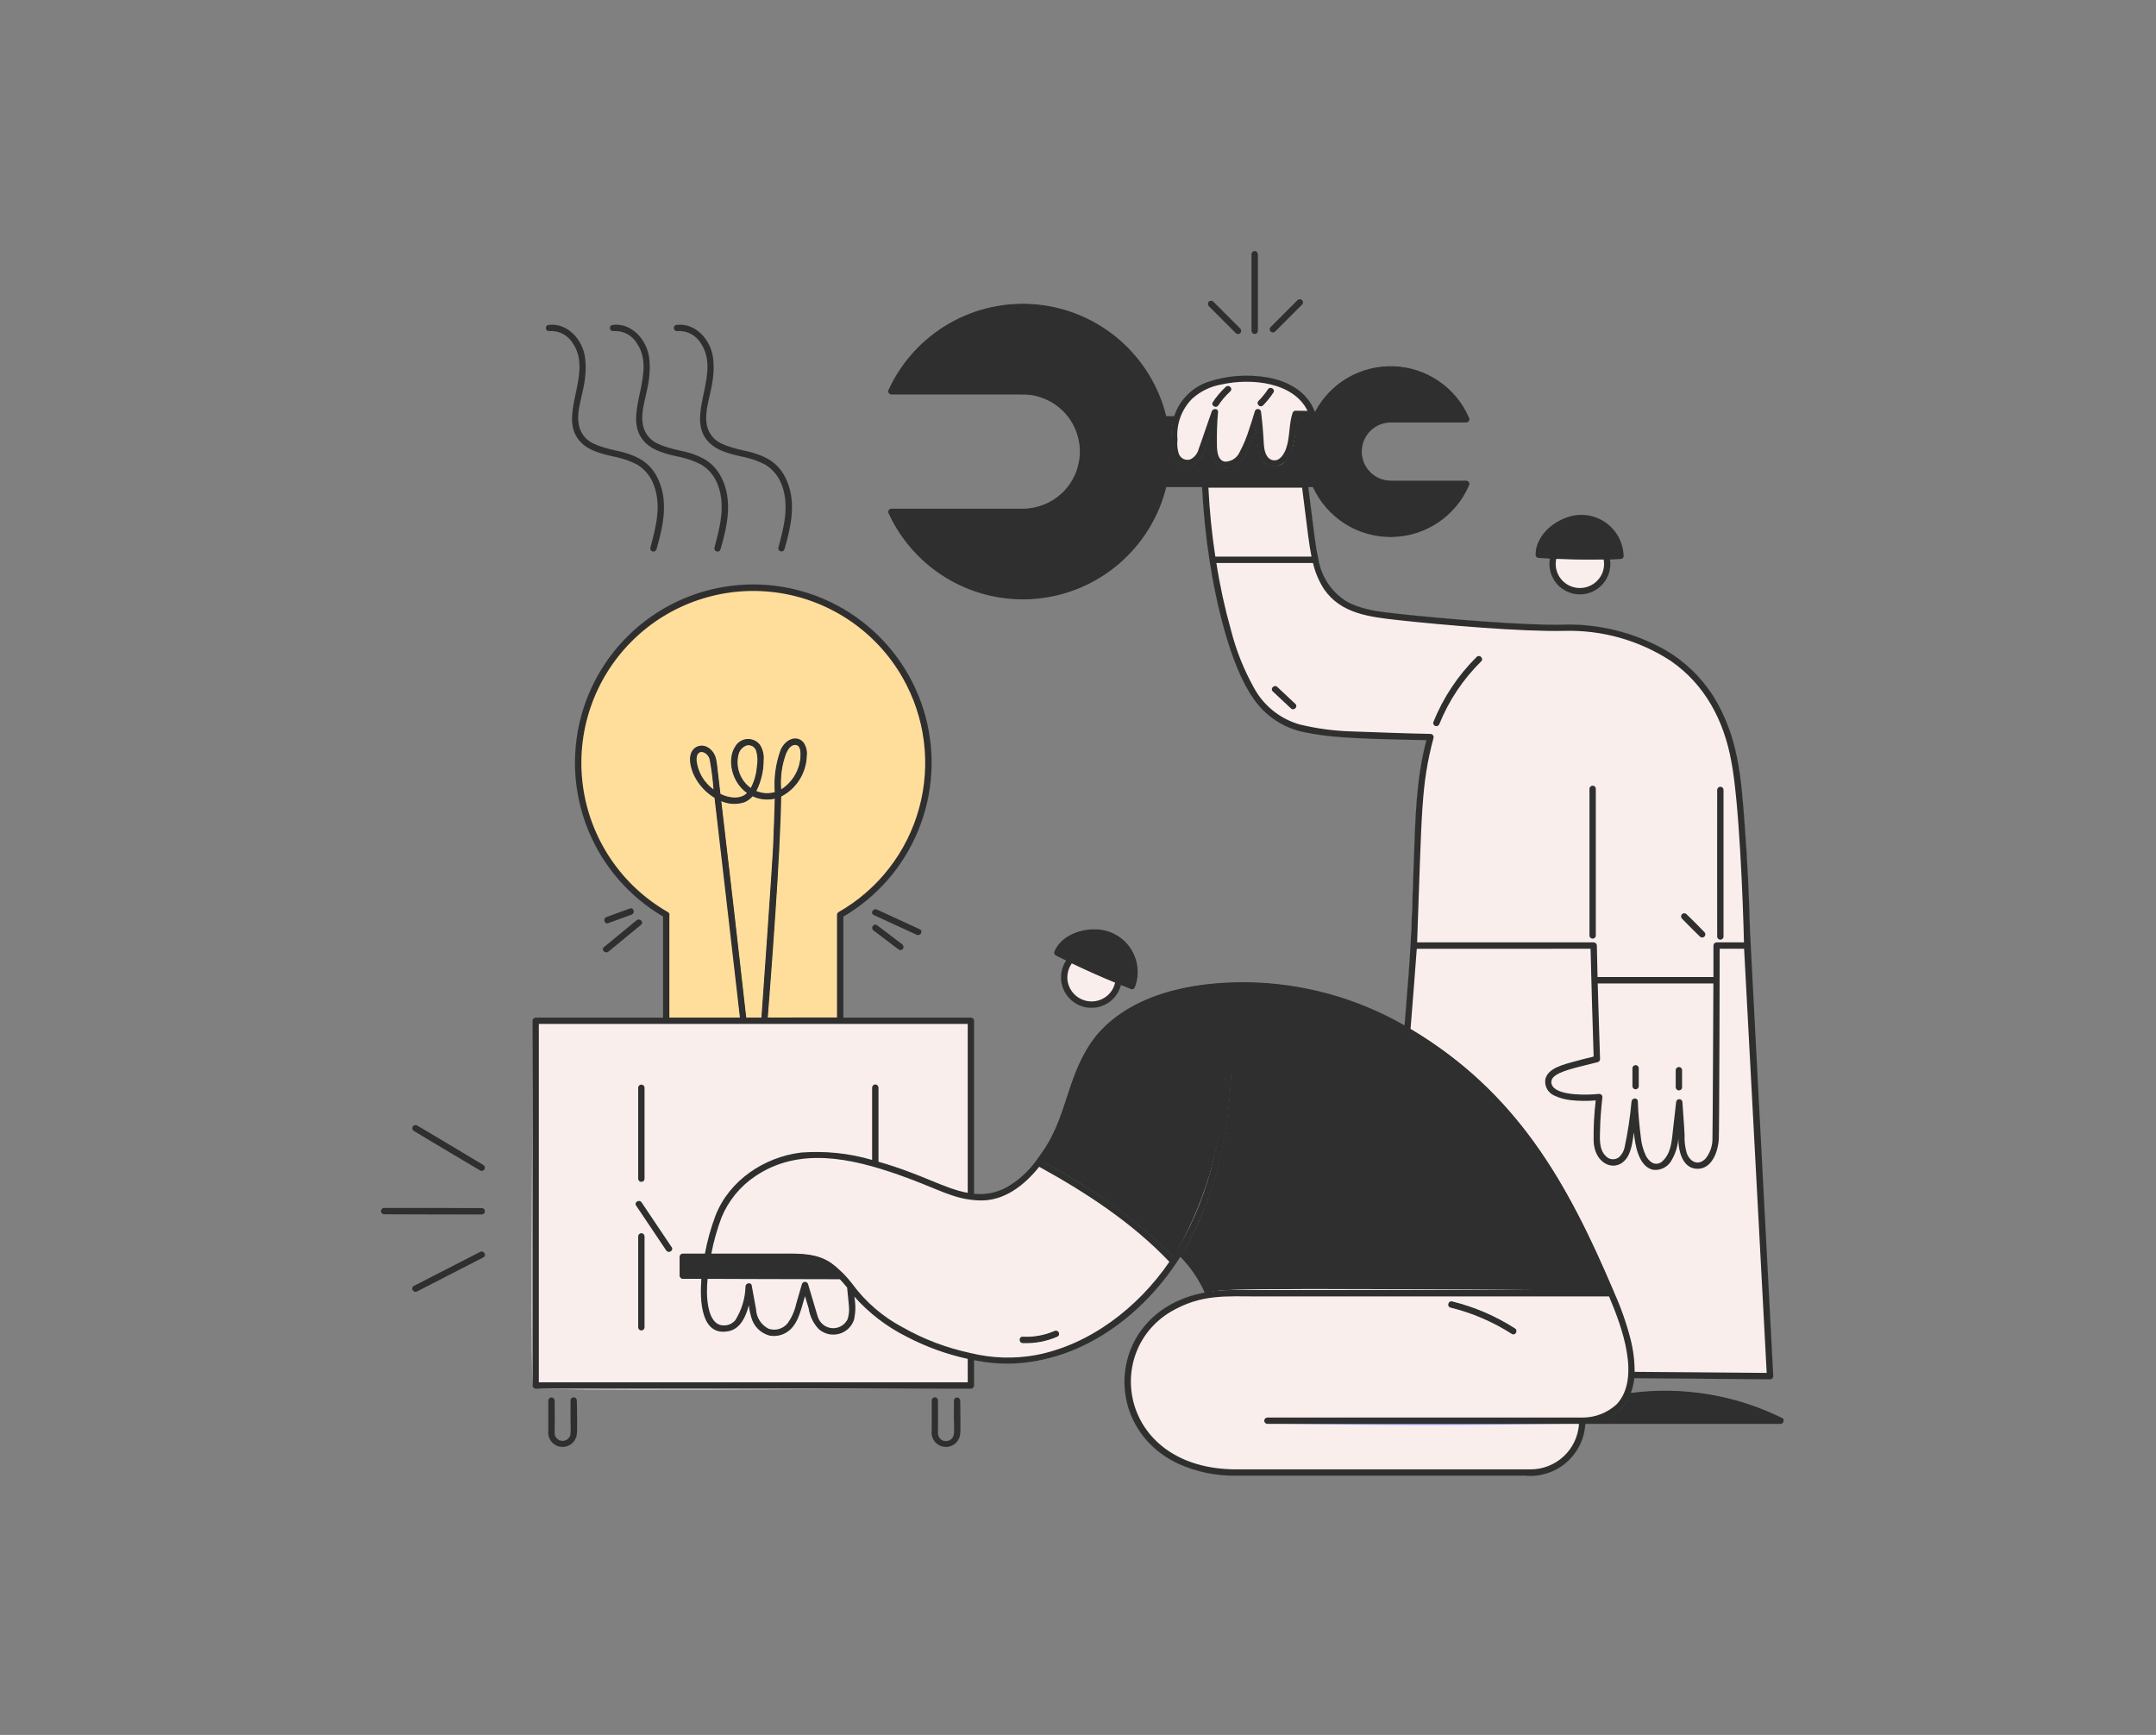
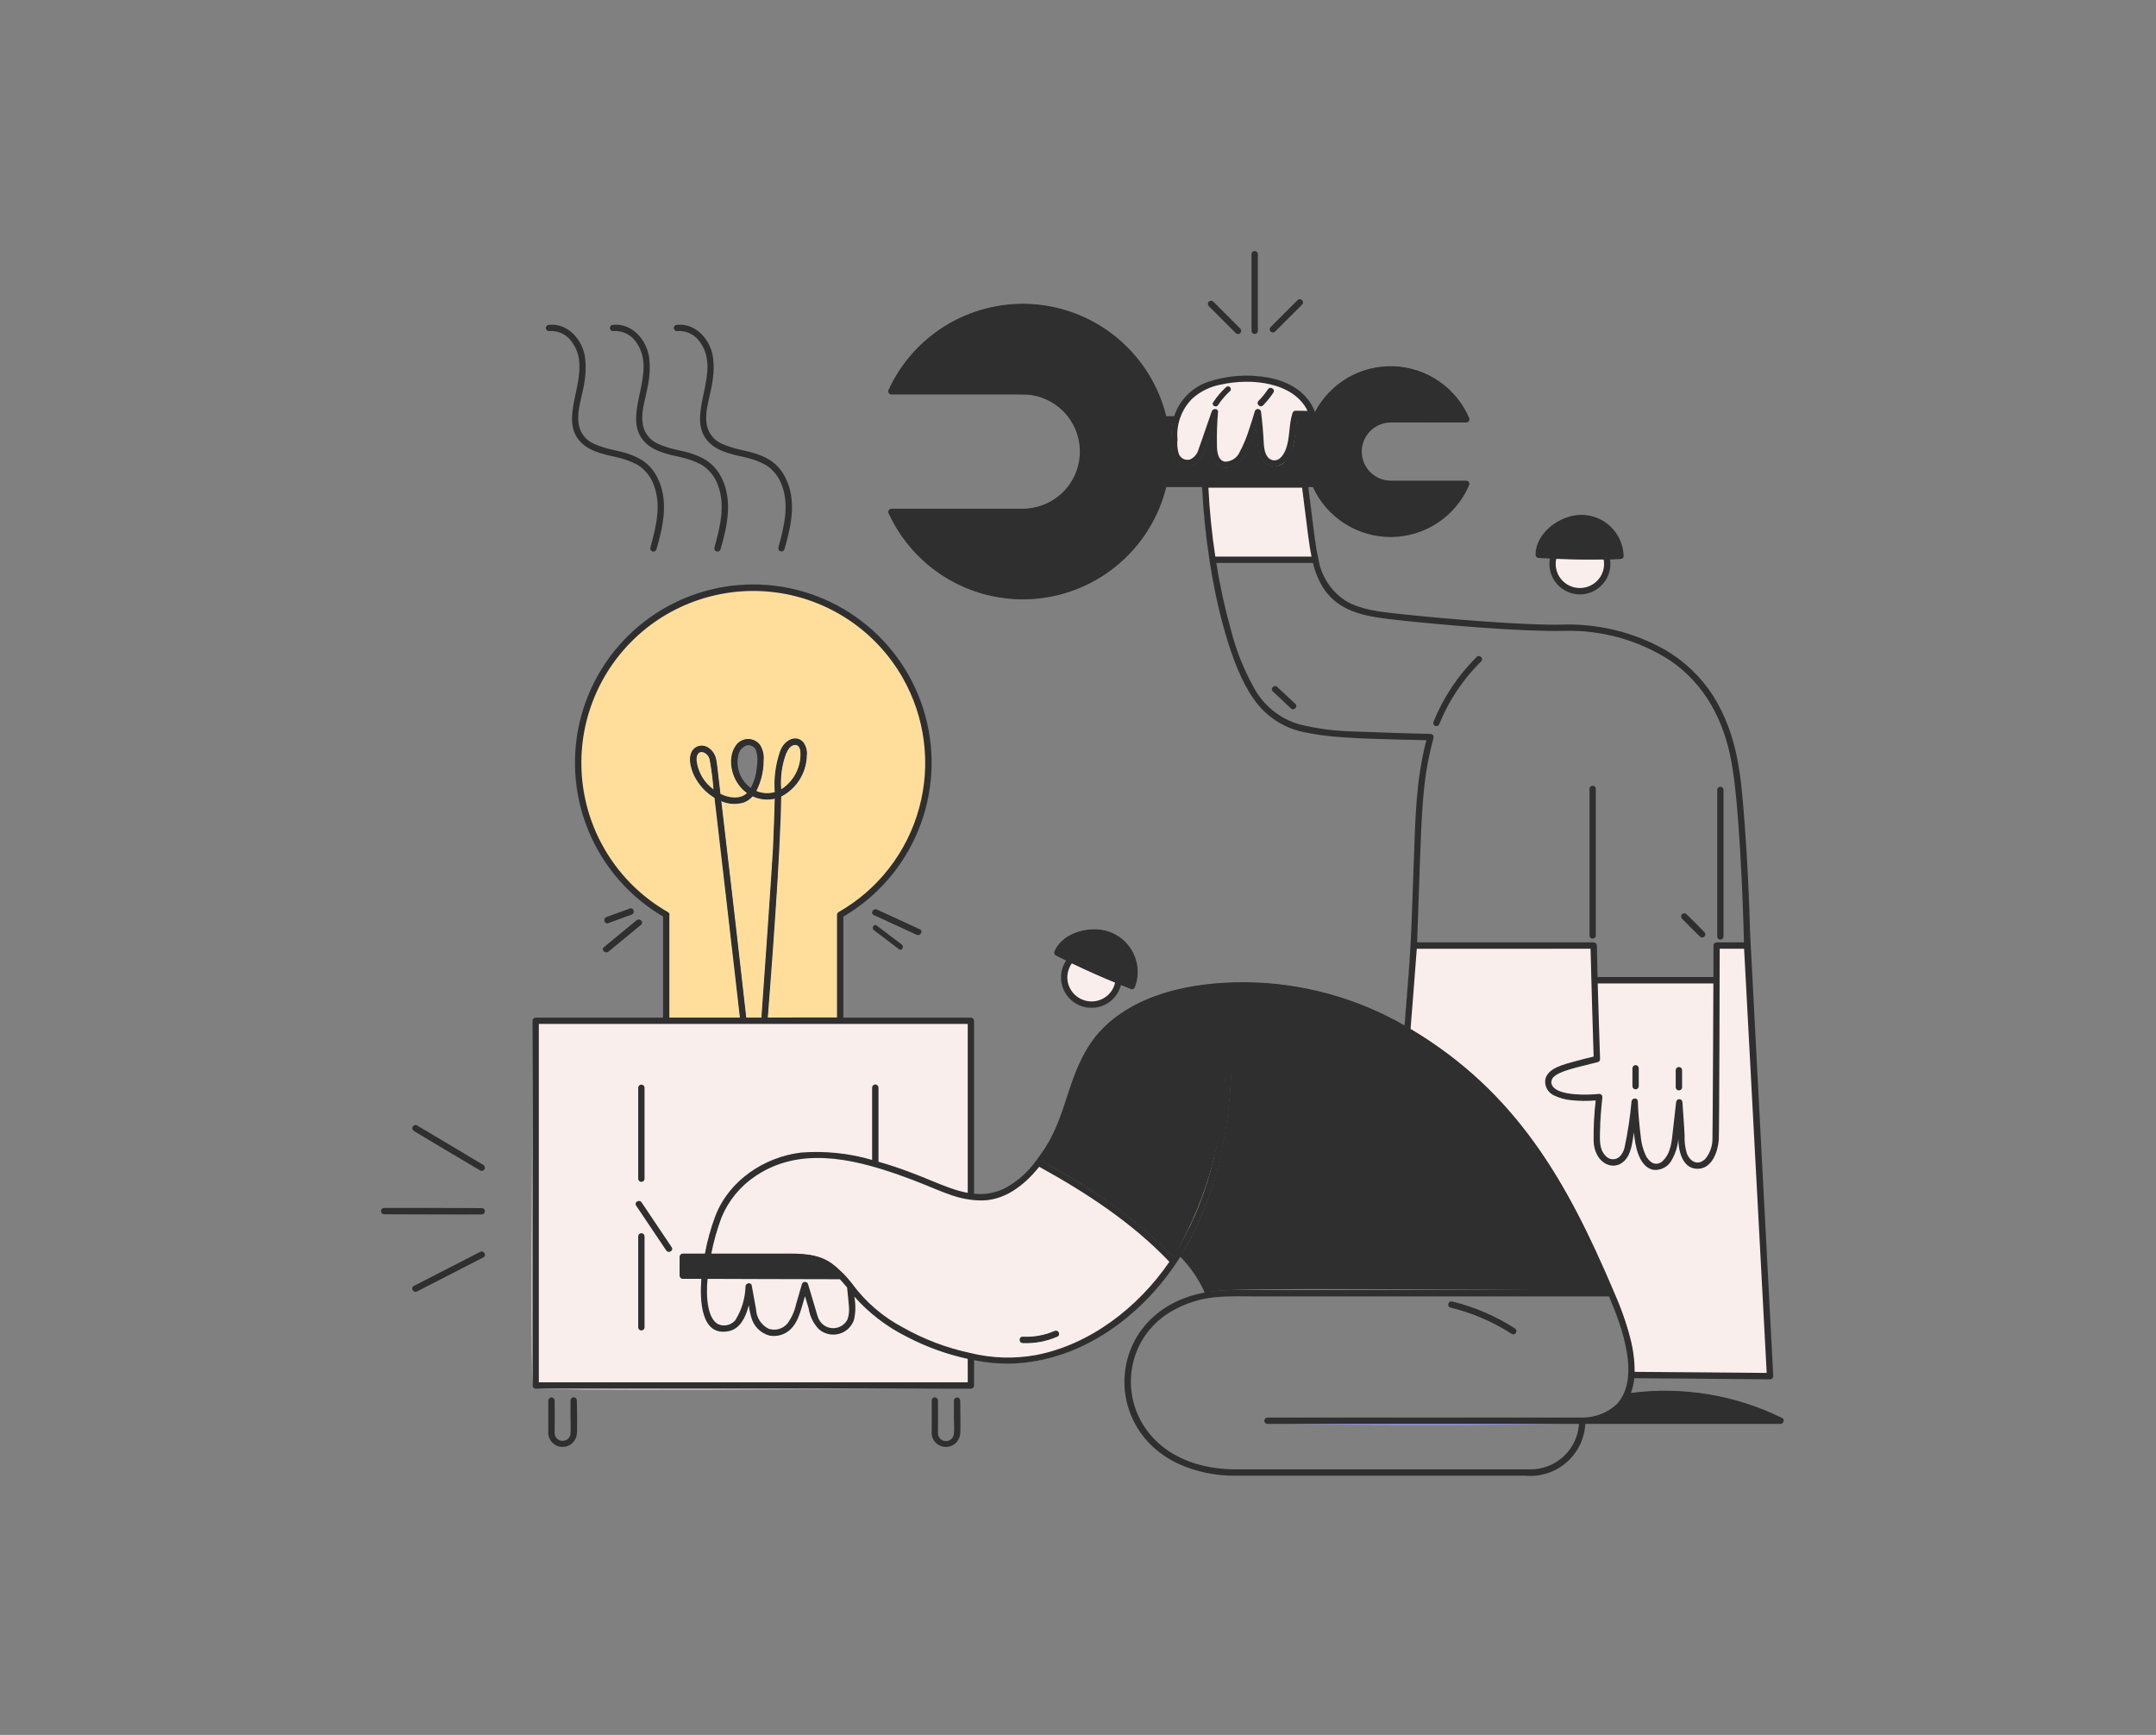
<svg xmlns="http://www.w3.org/2000/svg" fill="none" height="100%" overflow="visible" preserveAspectRatio="none" style="display: block;" viewBox="0 0 210 169" width="100%">
  <rect x="0" y="0" width="210" height="169" fill="#808080" stroke="none" />
  <g id="IL/Property management">
    <g id="Group 1000006385">
      <g id="Group 1000006316">
        <g id="Group">
          <path d="M62.413 90.049C61.483 90.814 59.362 92.559 59.231 92.668C58.97 92.883 58.594 92.51 58.857 92.294L62.039 89.675C62.3 89.461 62.676 89.832 62.413 90.049Z" fill="#2F2F30" id="Vector" />
          <path d="M61.505 89.052L59.225 89.881C58.905 89.999 58.767 89.488 59.081 89.372L61.361 88.542C61.684 88.425 61.822 88.936 61.505 89.052Z" fill="#2F2F30" id="Vector_2" />
          <path d="M85.39 90.156L87.835 92.01C88.102 92.212 87.839 92.671 87.568 92.466L85.123 90.612C84.856 90.409 85.119 89.95 85.39 90.156Z" fill="#2F2F30" id="Vector_3" />
          <path d="M85.389 88.639L89.571 90.563C89.879 90.707 89.611 91.16 89.304 91.019L85.123 89.095C84.814 88.953 85.082 88.497 85.389 88.639Z" fill="#2F2F30" id="Vector_4" />
          <path d="M76.522 73.391C76.697 73.009 76.987 72.503 77.475 72.521C77.898 72.537 78.009 73.016 78.017 73.36C78.035 74.084 77.862 74.799 77.515 75.435C77.168 76.071 76.66 76.604 76.042 76.981C75.936 75.764 76.1 74.538 76.522 73.391Z" fill="#FFDE9C" id="Vector_5" />
-           <path d="M71.878 73.529C71.923 73.307 72.025 73.101 72.175 72.932C72.325 72.763 72.517 72.636 72.732 72.565C72.933 72.521 73.144 72.554 73.321 72.658C73.499 72.762 73.632 72.928 73.693 73.125C73.84 73.615 73.867 74.133 73.771 74.635C73.723 75.404 73.507 76.152 73.139 76.829C72.624 76.467 72.228 75.96 72.004 75.372C71.779 74.784 71.735 74.142 71.878 73.529Z" fill="#FFDE9C" id="Vector_6" />
          <path d="M67.797 74.055C67.77 72.688 69.044 73.202 69.178 74.026C69.356 75.012 69.482 76.006 69.556 77.005C69.069 76.667 68.66 76.229 68.356 75.721C68.053 75.212 67.862 74.644 67.797 74.055Z" fill="#FFDE9C" id="Vector_7" />
          <path d="M70.206 77.972C70.917 78.301 71.725 78.353 72.472 78.116C72.793 77.989 73.077 77.782 73.296 77.516C73.986 77.85 74.771 77.931 75.515 77.748C75.443 83.239 74.52 95.28 74.21 99.175H72.648C72.247 95.457 71.656 89.863 70.206 77.972Z" fill="#FFDE9C" id="Vector_8" />
          <path d="M57.478 67.435C58.565 64.922 60.231 62.702 62.341 60.958C64.451 59.214 66.945 57.994 69.618 57.4C72.29 56.806 75.065 56.854 77.716 57.54C80.366 58.226 82.816 59.53 84.865 61.347C86.914 63.163 88.503 65.439 89.502 67.988C90.501 70.537 90.881 73.286 90.611 76.011C90.342 78.735 89.431 81.357 87.952 83.661C86.473 85.965 84.469 87.886 82.104 89.266V99.17H74.739C74.745 99.098 76.012 82.247 76.047 77.572C76.784 77.193 77.406 76.623 77.846 75.92C78.286 75.218 78.528 74.409 78.547 73.581C78.597 73.133 78.475 72.682 78.206 72.32C77.498 71.576 76.423 72.156 76.037 73.192C75.596 74.48 75.418 75.844 75.515 77.202C74.887 77.395 74.211 77.353 73.612 77.082C74.09 76.146 74.339 75.11 74.339 74.058C74.391 73.535 74.264 73.009 73.979 72.567C73.836 72.387 73.65 72.245 73.439 72.153C73.228 72.061 72.997 72.022 72.768 72.04C72.538 72.058 72.317 72.133 72.122 72.256C71.928 72.38 71.767 72.549 71.653 72.75C70.872 73.917 71.238 76.142 72.828 77.249C72.149 77.973 70.938 77.789 70.134 77.367C69.738 74.054 69.82 74.557 69.724 74.023C69.546 73.037 68.582 72.329 67.746 72.866C66.936 73.457 67.293 74.798 67.654 75.537C68.094 76.432 68.783 77.181 69.639 77.694C69.768 78.772 71.998 98.015 72.123 99.173H64.629V89.257C60.976 87.122 58.232 83.723 56.914 79.703C55.597 75.682 55.797 71.318 57.478 67.435Z" fill="#FFDE9C" id="Vector_9" />
          <path d="M69.637 77.69C68.781 77.178 68.091 76.429 67.652 75.533C67.292 74.795 66.933 73.453 67.744 72.862C68.58 72.325 69.541 73.034 69.722 74.019C69.83 74.618 69.809 74.667 70.132 77.363C70.945 77.791 72.145 77.969 72.826 77.245C71.244 76.142 70.868 73.916 71.651 72.746C71.764 72.546 71.925 72.376 72.12 72.253C72.314 72.129 72.536 72.055 72.765 72.037C72.995 72.019 73.226 72.057 73.437 72.149C73.648 72.241 73.834 72.383 73.977 72.563C74.262 73.006 74.389 73.531 74.337 74.055C74.337 75.106 74.088 76.143 73.609 77.079C74.208 77.349 74.885 77.392 75.513 77.198C75.413 75.841 75.59 74.478 76.034 73.192C76.42 72.155 77.495 71.576 78.203 72.32C78.472 72.682 78.594 73.133 78.543 73.581C78.524 74.409 78.282 75.218 77.842 75.92C77.402 76.622 76.781 77.193 76.043 77.572C76.035 78.731 75.72 85.374 75.684 85.975C75.519 88.671 74.872 97.466 74.737 99.17H74.208C74.312 97.865 75.275 83.992 75.34 82.644C75.394 81.484 75.506 78.219 75.512 77.746C74.768 77.93 73.984 77.848 73.294 77.515C73.074 77.781 72.791 77.987 72.47 78.114C71.723 78.351 70.915 78.3 70.204 77.971C70.474 80.187 72.648 99.168 72.648 99.168H72.12C70.588 84.885 70.28 83.084 69.637 77.69ZM78.021 73.357C78.013 73.013 77.902 72.534 77.479 72.518C76.991 72.5 76.701 73.006 76.526 73.388C76.106 74.535 75.942 75.761 76.046 76.978C76.664 76.601 77.172 76.068 77.519 75.432C77.865 74.797 78.038 74.081 78.021 73.357ZM73.771 74.633C73.868 74.131 73.841 73.613 73.694 73.124C73.632 72.927 73.5 72.76 73.322 72.656C73.144 72.553 72.934 72.52 72.732 72.563C72.518 72.635 72.326 72.761 72.176 72.931C72.026 73.1 71.923 73.306 71.879 73.528C71.736 74.14 71.78 74.782 72.005 75.37C72.229 75.957 72.624 76.464 73.139 76.826C73.508 76.15 73.724 75.402 73.771 74.633ZM69.178 74.027C69.041 73.183 67.771 72.7 67.798 74.055C67.863 74.643 68.054 75.211 68.357 75.719C68.661 76.228 69.07 76.666 69.556 77.003C69.482 76.005 69.356 75.011 69.178 74.027Z" fill="#2F2F30" id="Vector_10" />
          <path d="M103.906 93.548C105.817 94.483 107.378 95.173 109.155 95.891C109.056 96.31 108.866 96.702 108.598 97.04C108.331 97.377 107.992 97.651 107.606 97.842C107.22 98.033 106.796 98.136 106.366 98.145C105.935 98.154 105.508 98.067 105.115 97.892C104.722 97.716 104.372 97.456 104.091 97.13C103.81 96.803 103.604 96.419 103.489 96.004C103.373 95.59 103.351 95.154 103.423 94.73C103.495 94.305 103.66 93.902 103.906 93.548Z" fill="#F9EEEB" id="Vector_11" />
          <path d="M70.213 43.228C71.975 44.043 72.891 43.789 74.624 44.656C75.406 45.062 76.04 45.705 76.433 46.494C77.576 48.712 77.024 51.236 76.361 53.498C76.342 53.565 76.297 53.622 76.236 53.657C76.175 53.691 76.102 53.699 76.035 53.68C75.967 53.661 75.91 53.616 75.876 53.555C75.842 53.494 75.833 53.421 75.852 53.354C76.356 51.356 76.937 49.218 76.178 47.205C75.878 46.396 75.322 45.708 74.596 45.243C73.934 44.895 73.227 44.64 72.495 44.486C71.12 44.178 69.524 43.866 68.701 42.588C67.095 40.092 70.242 36.273 68.297 33.422C68.063 33.029 67.726 32.709 67.322 32.495C66.918 32.281 66.463 32.182 66.007 32.208C65.675 32.255 65.531 31.745 65.867 31.699C67.737 31.439 69.208 33.169 69.414 34.881C69.748 37.647 68.43 39.518 68.807 41.429C68.883 41.818 69.05 42.184 69.295 42.496C69.539 42.809 69.853 43.06 70.213 43.228Z" fill="#99A0FF" id="Vector_12" />
          <path d="M52.176 99.17H94.57C94.639 99.171 94.706 99.199 94.755 99.248C94.804 99.297 94.832 99.364 94.833 99.433V116.321C92.355 116.091 90.232 114.541 85.521 113.2V105.947C85.518 105.88 85.488 105.816 85.439 105.769C85.39 105.722 85.325 105.696 85.257 105.696C85.189 105.696 85.124 105.722 85.075 105.769C85.026 105.816 84.996 105.88 84.993 105.947V113.051C82.731 112.386 80.368 112.137 78.018 112.316C76.215 112.497 74.493 113.161 73.034 114.237C71.576 115.313 70.433 116.762 69.728 118.432C69.271 119.639 68.925 120.886 68.695 122.156H66.506C66.436 122.157 66.37 122.186 66.32 122.235C66.271 122.284 66.243 122.351 66.242 122.42V124.263C66.243 124.333 66.271 124.399 66.32 124.449C66.369 124.498 66.436 124.527 66.506 124.528C67.125 124.532 67.743 124.528 68.361 124.528C68.201 126.545 68.261 130.199 70.994 129.621C72.159 129.374 72.666 128.095 72.942 126.932C73.004 127.386 73.094 127.836 73.212 128.279C73.321 128.705 73.541 129.095 73.851 129.408C74.16 129.721 74.548 129.946 74.973 130.06C75.382 130.131 75.802 130.092 76.191 129.946C76.579 129.8 76.921 129.553 77.182 129.229C77.766 128.51 77.988 127.545 78.404 126.101C78.538 126.545 78.672 126.99 78.803 127.435C78.912 128.18 79.246 128.874 79.761 129.423C81.123 130.558 83.599 129.913 83.23 127.05C83.211 126.754 83.179 126.46 83.146 126.165C84.606 127.825 86.373 129.189 88.349 130.181C90.389 131.239 92.571 131.999 94.827 132.438V134.962C94.826 135.031 94.798 135.098 94.749 135.148C94.699 135.197 94.632 135.225 94.562 135.225C50.702 135.534 52.136 135.273 51.985 135.147C51.863 134.985 51.634 137.677 51.907 99.433C51.907 99.398 51.914 99.363 51.928 99.331C51.942 99.299 51.962 99.27 51.987 99.245C52.012 99.221 52.041 99.202 52.074 99.189C52.106 99.176 52.141 99.169 52.176 99.17ZM62.207 105.947V114.829C62.211 114.897 62.24 114.961 62.289 115.008C62.339 115.054 62.404 115.08 62.472 115.08C62.539 115.08 62.605 115.054 62.654 115.008C62.703 114.961 62.732 114.897 62.736 114.829V105.947C62.732 105.88 62.703 105.816 62.654 105.769C62.605 105.722 62.539 105.696 62.472 105.696C62.404 105.696 62.339 105.722 62.289 105.769C62.24 105.816 62.211 105.88 62.207 105.947ZM65.388 121.517L62.454 117.148C62.265 116.867 61.807 117.132 61.998 117.414L64.931 121.784C65.12 122.065 65.578 121.8 65.388 121.517ZM62.207 120.424V129.306C62.211 129.374 62.24 129.438 62.289 129.484C62.339 129.531 62.404 129.557 62.472 129.557C62.539 129.557 62.605 129.531 62.654 129.484C62.703 129.438 62.732 129.374 62.736 129.306V120.424C62.732 120.356 62.703 120.293 62.654 120.246C62.605 120.199 62.539 120.173 62.472 120.173C62.404 120.173 62.339 120.199 62.289 120.246C62.24 120.293 62.211 120.356 62.207 120.424Z" fill="#F9EEEB" id="Vector_13" />
          <path d="M84.992 105.947C84.996 105.88 85.025 105.816 85.074 105.769C85.123 105.723 85.189 105.697 85.256 105.697C85.324 105.697 85.389 105.723 85.438 105.769C85.488 105.816 85.517 105.88 85.52 105.947V113.2C85.345 113.151 85.169 113.099 84.992 113.051V105.947Z" fill="#FFDE9C" id="Vector_14" />
          <path d="M63.989 43.227C65.75 44.042 66.668 43.79 68.4 44.656C69.182 45.061 69.816 45.705 70.209 46.493C71.352 48.712 70.799 51.235 70.14 53.497C70.121 53.565 70.076 53.622 70.015 53.657C69.954 53.691 69.881 53.7 69.814 53.68C69.746 53.661 69.689 53.616 69.654 53.555C69.62 53.494 69.612 53.421 69.631 53.354C70.134 51.356 70.716 49.218 69.957 47.204C69.657 46.396 69.102 45.708 68.375 45.243C67.713 44.892 67.005 44.635 66.272 44.479C64.898 44.172 63.302 43.859 62.478 42.581C60.873 40.086 64.019 36.264 62.075 33.415C61.841 33.023 61.503 32.702 61.1 32.488C60.696 32.274 60.241 32.175 59.785 32.201C59.452 32.248 59.308 31.739 59.641 31.692C61.511 31.432 62.982 33.163 63.189 34.874C63.523 37.641 62.204 39.511 62.582 41.422C62.657 41.813 62.824 42.18 63.069 42.494C63.313 42.807 63.629 43.059 63.989 43.227Z" fill="#99A0FF" id="Vector_15" />
          <path d="M57.747 43.227C59.512 44.044 60.423 43.788 62.158 44.656C62.94 45.061 63.574 45.705 63.967 46.493C65.11 48.712 64.559 51.235 63.898 53.497C63.88 53.565 63.834 53.622 63.773 53.657C63.712 53.691 63.639 53.7 63.572 53.68C63.504 53.661 63.447 53.616 63.413 53.555C63.378 53.494 63.37 53.421 63.389 53.354C63.892 51.356 64.474 49.218 63.715 47.205C63.415 46.396 62.86 45.708 62.133 45.243C61.471 44.892 60.763 44.635 60.03 44.479C58.656 44.172 57.06 43.859 56.237 42.581C54.631 40.085 57.777 36.266 55.833 33.415C55.599 33.023 55.261 32.702 54.858 32.488C54.454 32.274 53.999 32.175 53.543 32.201C53.21 32.248 53.066 31.739 53.399 31.692C55.269 31.432 56.74 33.162 56.947 34.874C57.281 37.641 55.963 39.512 56.34 41.422C56.416 41.813 56.582 42.18 56.827 42.494C57.071 42.807 57.387 43.059 57.747 43.227Z" fill="#99A0FF" id="Vector_16" />
          <path d="M137.447 92.108C137.448 92.178 137.477 92.245 137.526 92.294C137.575 92.343 137.642 92.371 137.712 92.372H154.969C154.969 92.372 155.21 101.365 155.269 102.956C154.656 103.1 154.047 103.253 153.439 103.423C152.602 103.585 151.803 103.902 151.082 104.357C151.075 104.365 151.067 104.374 151.06 104.383L151.029 104.398C150.852 104.549 150.716 104.742 150.636 104.961C150.555 105.179 150.533 105.414 150.571 105.644C150.608 105.873 150.705 106.089 150.851 106.27C150.997 106.451 151.188 106.591 151.405 106.676C151.92 106.916 152.471 107.068 153.037 107.126C153.847 107.207 154.664 107.213 155.476 107.145C155.321 108.45 155.25 109.763 155.266 111.077C155.297 113.265 157.151 114.107 158.202 113.038C158.838 112.39 158.928 111.368 159.074 110.521C159.253 109.473 159.041 110.018 159.399 111.692C159.964 114.336 161.855 114.535 162.839 112.897C163.252 112.084 163.478 111.189 163.503 110.276C163.512 110.527 163.521 110.78 163.522 111.029C163.522 112.137 163.944 113.811 165.341 113.815C166.738 113.819 167.291 112.142 167.373 111.011C167.394 110.728 167.373 112.25 167.462 92.373H170.183C170.253 92.372 170.32 92.344 170.369 92.295C170.419 92.245 170.447 92.179 170.448 92.109C170.467 92.949 172.677 134.033 172.677 134.053C172.677 134.123 172.649 134.19 172.6 134.24C172.55 134.29 172.483 134.318 172.413 134.318C172.074 134.318 159.278 134.207 159.144 134.207C159.468 130.853 157.593 126.808 156.316 123.896C151.827 113.659 146.576 105.483 136.844 99.959C137.124 96.504 137.444 92.204 137.447 92.108Z" fill="#F9EEEB" id="Vector_17" />
          <path d="M102.76 92.668C103.394 91.23 105.133 90.555 106.62 90.574C107.288 90.564 107.948 90.718 108.542 91.022C109.137 91.326 109.648 91.77 110.031 92.317C110.415 92.864 110.658 93.496 110.741 94.159C110.824 94.821 110.744 95.494 110.507 96.118C110.432 96.269 110.338 96.373 110.182 96.302C107.723 95.351 105.056 94.152 102.855 93.029C102.796 92.993 102.753 92.935 102.735 92.868C102.717 92.8 102.726 92.729 102.76 92.668Z" fill="#2F2F30" id="Vector_18" />
          <path d="M101.824 111.859C104.596 107.589 103.982 102.475 108.933 98.949C112.476 96.425 117.125 95.686 121.381 95.726C131.989 95.826 141.422 101.407 147.957 109.415C151.95 114.31 154.677 120.015 157.16 125.849C157.176 125.927 157.139 125.719 156.932 125.718C117.179 125.412 119.171 125.621 117.409 125.941C116.821 124.602 115.99 123.383 114.958 122.346C114.824 122.562 114.69 122.778 114.55 122.986L114.538 122.999C114.562 122.949 114.571 122.893 114.563 122.838C114.554 122.783 114.529 122.732 114.491 122.692C110.692 118.87 106.324 115.66 101.541 113.177C101.455 113.131 101.37 113.082 101.284 113.033C101.234 113.005 101.175 112.993 101.118 113C101.06 113.008 101.006 113.034 100.964 113.074C100.86 113.204 101.32 112.634 101.824 111.859ZM115.143 122.054C117.547 118.167 119.516 112.437 119.894 104.845C119.911 104.505 119.382 104.507 119.366 104.845C119.194 110.787 117.588 116.6 114.686 121.788C114.654 121.848 114.647 121.918 114.665 121.984C114.684 122.05 114.727 122.106 114.787 122.141C114.846 122.175 114.916 122.185 114.982 122.169C115.049 122.153 115.106 122.112 115.143 122.054Z" fill="#2F2F30" id="Vector_19" />
          <path d="M119.366 104.845C119.383 104.507 119.911 104.505 119.895 104.845C119.516 112.438 117.548 118.165 115.143 122.054C115.107 122.112 115.049 122.153 114.982 122.169C114.916 122.185 114.846 122.175 114.787 122.14C114.728 122.106 114.684 122.05 114.666 121.984C114.647 121.918 114.655 121.848 114.687 121.788C117.588 116.599 119.194 110.787 119.366 104.845Z" fill="#C0C195" id="Vector_20" />
-           <path d="M40.596 109.67C41.33 110.086 46.797 113.365 47.062 113.527C47.12 113.564 47.161 113.622 47.177 113.688C47.193 113.755 47.183 113.825 47.149 113.884C47.114 113.943 47.058 113.986 46.992 114.005C46.926 114.024 46.856 114.016 46.796 113.984C46.062 113.567 40.594 110.289 40.33 110.126C40.272 110.09 40.231 110.032 40.215 109.965C40.199 109.899 40.209 109.829 40.243 109.77C40.278 109.711 40.334 109.667 40.4 109.649C40.465 109.63 40.536 109.638 40.596 109.67Z" fill="#2F2F30" id="Vector_21" />
+           <path d="M40.596 109.67C41.33 110.086 46.797 113.365 47.062 113.527C47.12 113.564 47.161 113.622 47.177 113.688C47.193 113.755 47.183 113.825 47.149 113.884C47.114 113.943 47.058 113.986 46.992 114.005C46.062 113.567 40.594 110.289 40.33 110.126C40.272 110.09 40.231 110.032 40.215 109.965C40.199 109.899 40.209 109.829 40.243 109.77C40.278 109.711 40.334 109.667 40.4 109.649C40.465 109.63 40.536 109.638 40.596 109.67Z" fill="#2F2F30" id="Vector_21" />
          <path d="M37.416 117.713C38.495 117.695 46.939 117.727 46.939 117.727C47.007 117.731 47.071 117.76 47.117 117.809C47.164 117.858 47.19 117.923 47.19 117.991C47.19 118.059 47.164 118.124 47.117 118.173C47.071 118.223 47.007 118.252 46.939 118.255C46.939 118.255 37.808 118.248 37.416 118.241C37.349 118.238 37.285 118.208 37.238 118.159C37.192 118.11 37.166 118.045 37.166 117.977C37.166 117.909 37.192 117.844 37.238 117.795C37.285 117.746 37.349 117.716 37.416 117.713Z" fill="#2F2F30" id="Vector_22" />
          <path d="M40.33 125.305L46.796 121.984C47.098 121.829 47.365 122.285 47.062 122.44L40.596 125.761C40.294 125.918 40.026 125.462 40.33 125.305Z" fill="#2F2F30" id="Vector_23" />
          <path d="M68.364 124.53C68.536 124.53 77.829 124.566 81.821 124.567C82.094 124.86 82.463 125.286 82.612 125.466C82.822 125.72 83.173 125.376 83 125.118C82.958 125.029 82.29 124.289 82.127 124.116C80.094 121.948 78.548 122.185 75.594 122.156H68.697C68.928 120.886 69.274 119.639 69.731 118.431C70.436 116.762 71.578 115.313 73.037 114.237C74.496 113.16 76.217 112.497 78.021 112.315C79.306 112.179 80.603 112.213 81.879 112.415C90.253 113.664 93.886 117.971 98.005 115.727C99.159 115.063 100.162 114.165 100.95 113.091C100.989 113.044 101.045 113.012 101.106 113.001C101.167 112.991 101.23 113.002 101.283 113.034C106.224 115.814 110.51 118.485 114.487 122.692C114.526 122.734 114.551 122.788 114.558 122.845C114.566 122.902 114.555 122.961 114.528 123.012C111.625 127.355 107.162 131.011 101.991 132.334C97.493 133.484 92.54 132.312 88.352 130.181C86.376 129.189 84.609 127.826 83.149 126.165C83.309 126.956 83.304 127.77 83.135 128.558C83.023 128.885 82.832 129.178 82.578 129.412C82.325 129.646 82.017 129.813 81.683 129.899C81.349 129.985 80.999 129.986 80.664 129.904C80.329 129.821 80.02 129.656 79.764 129.425C79.249 128.876 78.915 128.182 78.806 127.437C78.675 126.992 78.541 126.547 78.407 126.103C78.004 127.489 77.76 128.524 77.185 129.231C76.924 129.554 76.582 129.802 76.194 129.948C75.805 130.094 75.385 130.133 74.976 130.062C74.551 129.948 74.163 129.723 73.854 129.41C73.544 129.097 73.324 128.707 73.215 128.281C72.825 126.785 73.043 126.637 72.843 127.336C72.571 128.291 72.067 129.396 70.997 129.622C68.264 130.201 68.203 126.547 68.364 124.53ZM99.615 130.785C100.772 130.834 101.924 130.618 102.985 130.155C103.296 130.019 103.028 129.566 102.718 129.699C101.74 130.118 100.678 130.309 99.615 130.257C99.275 130.244 99.276 130.773 99.615 130.788V130.785Z" fill="#F9EEEB" id="Vector_24" />
          <path d="M62.207 114.829V105.947C62.211 105.88 62.24 105.816 62.289 105.769C62.339 105.723 62.404 105.697 62.471 105.697C62.539 105.697 62.605 105.723 62.654 105.769C62.703 105.816 62.732 105.88 62.736 105.947V114.829C62.732 114.897 62.703 114.961 62.654 115.008C62.605 115.054 62.539 115.08 62.471 115.08C62.404 115.08 62.339 115.054 62.289 115.008C62.24 114.961 62.211 114.897 62.207 114.829Z" fill="#FFDE9C" id="Vector_25" />
          <path d="M81.94 124.567C81.992 124.566 82.042 124.549 82.084 124.52C82.127 124.491 82.16 124.45 82.18 124.402C82.199 124.355 82.205 124.302 82.196 124.252C82.186 124.201 82.163 124.154 82.127 124.116C82.31 124.309 82.961 125.038 82.999 125.119C83.173 125.376 82.822 125.72 82.612 125.466C82.44 125.259 82.085 124.85 81.821 124.567C81.861 124.567 81.901 124.568 81.94 124.567Z" fill="#2F2F30" id="Vector_26" />
          <path d="M66.509 122.156H75.594C78.549 122.185 80.096 121.949 82.128 124.116C82.163 124.154 82.187 124.201 82.196 124.252C82.206 124.302 82.2 124.355 82.18 124.402C82.16 124.45 82.127 124.491 82.085 124.52C82.042 124.549 81.992 124.566 81.941 124.567C81.901 124.567 67.129 124.532 66.509 124.528C66.439 124.527 66.373 124.498 66.323 124.449C66.274 124.399 66.246 124.333 66.245 124.263V122.42C66.246 122.351 66.274 122.284 66.324 122.235C66.373 122.186 66.439 122.157 66.509 122.156Z" fill="#2F2F30" id="Vector_27" />
          <path d="M99.615 130.26C100.679 130.312 101.74 130.121 102.718 129.702C103.028 129.569 103.294 130.023 102.985 130.158C101.924 130.622 100.772 130.837 99.615 130.788C99.276 130.773 99.275 130.244 99.615 130.26Z" fill="#2F2F30" id="Vector_28" />
          <path d="M62.454 117.148L65.388 121.517C65.577 121.801 65.12 122.065 64.931 121.784L61.997 117.414C61.807 117.132 62.265 116.867 62.454 117.148Z" fill="#FFDE9C" id="Vector_29" />
-           <path d="M118.082 54.788C118.197 54.788 119.003 54.798 128.124 54.795C128.164 54.794 128.204 54.784 128.24 54.766C128.276 54.748 128.308 54.722 128.333 54.69C128.357 54.657 128.374 54.62 128.382 54.58C128.39 54.541 128.389 54.499 128.379 54.46C128.518 55.307 128.835 56.114 129.309 56.829C129.783 57.544 130.402 58.151 131.127 58.609C132.631 59.458 134.416 59.634 136.099 59.82C140.96 60.358 149.035 60.991 152.133 60.885C157.531 60.7 163.702 62.846 166.828 67.8C169.264 71.661 169.553 75.811 169.903 80.409C170.262 85.1 170.445 90.881 170.451 92.107C170.45 92.177 170.422 92.244 170.373 92.294C170.323 92.343 170.256 92.371 170.186 92.372H167.465V95.484C167.464 95.414 167.436 95.348 167.387 95.298C167.338 95.249 167.271 95.221 167.201 95.22H155.304C155.234 95.221 155.167 95.249 155.118 95.298C155.068 95.347 155.04 95.414 155.039 95.484C155.013 94.447 154.971 92.372 154.971 92.372H137.715C137.645 92.372 137.578 92.344 137.528 92.294C137.479 92.245 137.451 92.178 137.45 92.108C137.486 89.38 137.652 86.655 137.752 83.929C137.913 79.593 137.968 75.903 138.994 72.056C136.758 72.012 134.524 71.926 132.29 71.852C130.521 71.809 128.759 71.617 127.023 71.276C126.03 71.082 125.086 70.693 124.244 70.133C123.402 69.572 122.68 68.85 122.118 68.009C119.836 64.763 118.435 58.507 117.855 54.601C117.86 54.656 117.887 54.706 117.93 54.742C117.972 54.777 118.027 54.793 118.082 54.788ZM124.006 67.324L125.767 68.978C126.015 69.21 126.389 68.837 126.141 68.604L124.38 66.95C124.132 66.717 123.757 67.09 124.006 67.324ZM143.865 64.021C142.043 65.823 140.609 67.98 139.653 70.357C139.525 70.674 140.037 70.81 140.162 70.501C141.09 68.21 142.478 66.132 144.239 64.397C144.481 64.155 144.107 63.782 143.865 64.021ZM155.392 91.137V76.828C155.389 76.76 155.359 76.697 155.31 76.65C155.261 76.603 155.196 76.577 155.128 76.577C155.06 76.577 154.995 76.603 154.946 76.65C154.897 76.697 154.867 76.76 154.864 76.828V91.137C154.867 91.204 154.897 91.268 154.946 91.315C154.995 91.361 155.06 91.387 155.128 91.387C155.196 91.387 155.261 91.361 155.31 91.315C155.359 91.268 155.389 91.204 155.392 91.137ZM167.304 91.247C167.307 91.314 167.336 91.378 167.386 91.425C167.435 91.471 167.5 91.497 167.568 91.497C167.636 91.497 167.701 91.471 167.75 91.425C167.799 91.378 167.829 91.314 167.832 91.247V76.938C167.829 76.87 167.799 76.806 167.75 76.76C167.701 76.713 167.636 76.687 167.568 76.687C167.5 76.687 167.435 76.713 167.386 76.76C167.336 76.806 167.307 76.87 167.304 76.938C167.255 79.754 167.24 87.56 167.304 91.247ZM165.994 90.84C165.418 90.242 164.831 89.655 164.232 89.078C164.182 89.032 164.115 89.007 164.047 89.008C163.979 89.009 163.914 89.037 163.865 89.085C163.817 89.134 163.789 89.199 163.788 89.267C163.787 89.335 163.812 89.402 163.858 89.452C164.433 90.049 165.02 90.636 165.62 91.213C165.67 91.258 165.736 91.281 165.803 91.279C165.87 91.278 165.935 91.25 165.982 91.202C166.03 91.155 166.058 91.091 166.06 91.023C166.062 90.956 166.038 90.89 165.994 90.84Z" fill="#F9EEEB" id="Vector_30" />
          <path d="M150.574 105.106C150.647 104.815 150.82 104.558 151.063 104.382C151.07 104.373 151.077 104.365 151.085 104.357C151.806 103.902 152.605 103.585 153.442 103.422C154.048 103.252 154.659 103.099 155.272 102.955C155.211 101.365 155.045 96.383 155.039 95.483C155.04 95.413 155.068 95.346 155.117 95.297C155.167 95.247 155.234 95.22 155.304 95.219H167.202C167.271 95.22 167.338 95.249 167.387 95.298C167.436 95.347 167.464 95.414 167.465 95.483C167.465 95.483 167.419 110.431 167.376 111.009C167.294 112.137 166.742 113.813 165.344 113.813C163.946 113.813 163.526 112.135 163.525 111.027C163.525 110.776 163.515 110.524 163.506 110.274C163.481 111.187 163.254 112.082 162.841 112.895C161.856 114.535 159.965 114.333 159.402 111.69C159.042 110.015 159.258 109.473 159.077 110.519C158.933 111.37 158.841 112.388 158.205 113.036C157.148 114.114 155.3 113.257 155.269 111.075C155.253 109.761 155.324 108.448 155.479 107.143C154.667 107.211 153.85 107.205 153.04 107.124C152.474 107.066 151.923 106.914 151.407 106.674C151.112 106.545 150.869 106.32 150.718 106.035C150.566 105.751 150.516 105.423 150.574 105.106ZM159.047 105.815C159.051 105.883 159.08 105.946 159.129 105.993C159.178 106.04 159.244 106.066 159.311 106.066C159.379 106.066 159.444 106.04 159.494 105.993C159.543 105.946 159.572 105.883 159.576 105.815V104.053C159.572 103.986 159.543 103.922 159.494 103.875C159.444 103.829 159.379 103.803 159.311 103.803C159.244 103.803 159.178 103.829 159.129 103.875C159.08 103.922 159.051 103.986 159.047 104.053V105.815ZM163.796 104.237C163.792 104.17 163.763 104.106 163.714 104.059C163.664 104.013 163.599 103.987 163.531 103.987C163.464 103.987 163.398 104.013 163.349 104.059C163.3 104.106 163.271 104.17 163.267 104.237V105.925C163.271 105.993 163.3 106.056 163.349 106.103C163.398 106.15 163.464 106.176 163.531 106.176C163.599 106.176 163.664 106.15 163.714 106.103C163.763 106.056 163.792 105.993 163.796 105.925V104.237Z" fill="#F9EEEB" id="Vector_31" />
          <path d="M127.388 47.396C128.079 52.879 128.117 53.364 128.377 54.46C128.387 54.501 128.388 54.543 128.379 54.583C128.37 54.624 128.352 54.662 128.326 54.694C128.3 54.727 128.266 54.753 128.229 54.77C128.191 54.787 128.15 54.796 128.108 54.795C127.163 54.811 118.106 54.795 118.08 54.788C118.025 54.793 117.971 54.776 117.929 54.741C117.887 54.706 117.861 54.656 117.855 54.601C117.483 52.214 117.239 49.809 117.123 47.396H127.388Z" fill="#F9EEEB" id="Vector_32" />
          <path d="M154.374 138.634C156.366 138.48 158.063 137.631 158.788 135.743C162.107 135.302 165.48 135.511 168.719 136.359C170.385 136.794 172.003 137.398 173.546 138.161C173.575 138.172 173.602 138.19 173.624 138.212C173.645 138.234 173.663 138.26 173.674 138.289C173.685 138.318 173.69 138.349 173.689 138.38C173.688 138.411 173.68 138.441 173.666 138.469C173.654 138.524 173.623 138.573 173.579 138.607C173.535 138.642 173.48 138.66 173.423 138.658C153.469 138.289 154.371 138.706 154.374 138.634Z" fill="#2F2F30" id="Vector_33" />
-           <path d="M117.944 125.852C119.393 125.649 116.695 125.406 156.931 125.716C156.988 125.718 157.043 125.738 157.089 125.772C157.134 125.807 157.168 125.855 157.185 125.91C157.84 127.366 158.369 128.876 158.767 130.422C159.542 133.498 159.414 136.922 156.479 138.13C155.807 138.407 155.095 138.577 154.37 138.633C154.338 139.352 154.161 140.058 153.848 140.707C153.536 141.356 153.096 141.935 152.553 142.408C152.011 142.882 151.378 143.241 150.694 143.464C150.009 143.687 149.286 143.768 148.569 143.704H120.394C118.474 143.731 116.57 143.339 114.817 142.553C106.958 138.973 107.88 127.263 117.944 125.852ZM147.543 129.438C145.665 128.235 143.601 127.349 141.435 126.816C141.104 126.735 140.964 127.248 141.291 127.326C143.413 127.847 145.434 128.715 147.274 129.894C147.562 130.079 147.829 129.619 147.543 129.438ZM154.119 138.658C154.186 138.655 154.25 138.625 154.297 138.576C154.344 138.527 154.37 138.462 154.37 138.394C154.37 138.326 154.344 138.261 154.297 138.212C154.25 138.163 154.186 138.133 154.119 138.13H123.436C123.368 138.133 123.304 138.163 123.257 138.212C123.211 138.261 123.185 138.326 123.185 138.394C123.185 138.462 123.211 138.527 123.257 138.576C123.304 138.625 123.368 138.655 123.436 138.658H154.119Z" fill="#F9EEEB" id="Vector_34" />
          <path d="M123.436 138.658C123.368 138.654 123.304 138.625 123.258 138.576C123.211 138.527 123.185 138.462 123.185 138.394C123.185 138.326 123.211 138.261 123.258 138.212C123.304 138.162 123.368 138.133 123.436 138.13H154.119C154.186 138.133 154.25 138.162 154.297 138.212C154.344 138.261 154.37 138.326 154.37 138.394C154.37 138.462 154.344 138.527 154.297 138.576C154.25 138.625 154.186 138.654 154.119 138.658C143.051 138.851 135.425 138.867 123.436 138.658Z" fill="#99A0FF" id="Vector_35" />
          <path d="M91.319 136.42C91.337 137.467 91.327 138.514 91.319 139.56C91.314 139.773 91.393 139.98 91.538 140.136C91.683 140.293 91.883 140.386 92.096 140.397C92.308 140.408 92.517 140.336 92.678 140.195C92.838 140.055 92.937 139.858 92.954 139.645C92.96 139.573 92.954 136.465 92.954 136.42C92.958 136.353 92.987 136.289 93.037 136.242C93.086 136.196 93.151 136.17 93.219 136.17C93.287 136.17 93.352 136.196 93.401 136.242C93.45 136.289 93.479 136.353 93.483 136.42C93.54 139.683 93.497 139.533 93.459 139.836C93.386 140.179 93.183 140.48 92.892 140.676C92.602 140.873 92.247 140.949 91.901 140.889C91.556 140.83 91.247 140.638 91.04 140.356C90.832 140.073 90.743 139.721 90.789 139.373V136.42C90.792 136.35 90.822 136.284 90.873 136.236C90.924 136.188 90.993 136.163 91.063 136.165C91.13 136.166 91.194 136.194 91.242 136.241C91.29 136.289 91.318 136.353 91.319 136.42Z" fill="#FFC9BC" id="Vector_36" />
          <path d="M53.979 136.421C53.997 137.467 53.986 138.514 53.979 139.561C53.974 139.774 54.052 139.98 54.197 140.136C54.342 140.293 54.542 140.386 54.755 140.397C54.968 140.408 55.177 140.336 55.337 140.196C55.497 140.055 55.597 139.858 55.614 139.645C55.619 139.574 55.614 136.465 55.614 136.421C55.617 136.353 55.647 136.289 55.696 136.242C55.745 136.196 55.81 136.17 55.878 136.17C55.946 136.17 56.011 136.196 56.06 136.242C56.109 136.289 56.139 136.353 56.142 136.421C56.2 139.699 56.156 139.54 56.118 139.836C56.045 140.179 55.842 140.48 55.552 140.677C55.261 140.873 54.906 140.949 54.561 140.89C54.215 140.83 53.907 140.638 53.699 140.356C53.492 140.073 53.402 139.721 53.449 139.374V136.421C53.452 136.353 53.482 136.289 53.531 136.242C53.58 136.196 53.645 136.17 53.713 136.17C53.781 136.17 53.846 136.196 53.895 136.242C53.944 136.289 53.974 136.353 53.977 136.421H53.979Z" fill="#FFC9BC" id="Vector_37" />
          <path d="M151.019 54.365C153.164 54.471 154.853 54.485 156.771 54.437C156.843 54.859 156.821 55.293 156.707 55.706C156.593 56.119 156.39 56.502 156.111 56.828C155.833 57.154 155.486 57.415 155.095 57.592C154.705 57.769 154.28 57.858 153.852 57.852C153.423 57.847 153.001 57.747 152.615 57.561C152.229 57.374 151.889 57.105 151.618 56.772C151.348 56.439 151.154 56.051 151.051 55.635C150.947 55.219 150.936 54.785 151.019 54.365Z" fill="#F9EEEB" id="Vector_38" />
          <path d="M152.739 50.411C153.341 50.209 153.983 50.151 154.611 50.242C155.24 50.332 155.838 50.569 156.359 50.932C156.88 51.295 157.309 51.776 157.611 52.334C157.913 52.893 158.08 53.515 158.099 54.15C158.104 54.199 158.092 54.248 158.066 54.29C158.04 54.332 158.001 54.364 157.955 54.382C157.388 54.474 156.813 54.498 156.24 54.454C152.878 54.513 150.704 54.342 149.881 54.31C149.811 54.309 149.745 54.28 149.696 54.231C149.646 54.182 149.618 54.116 149.616 54.046C149.606 52.302 151.174 50.896 152.739 50.411Z" fill="#2F2F30" id="Vector_39" />
          <path d="M62.736 120.424V129.306C62.732 129.374 62.703 129.438 62.654 129.484C62.605 129.531 62.539 129.557 62.471 129.557C62.404 129.557 62.339 129.531 62.289 129.484C62.24 129.438 62.211 129.374 62.207 129.306V120.424C62.211 120.356 62.24 120.293 62.289 120.246C62.339 120.199 62.404 120.173 62.471 120.173C62.539 120.173 62.605 120.199 62.654 120.246C62.703 120.293 62.732 120.356 62.736 120.424Z" fill="#FFDE9C" id="Vector_40" />
          <path d="M86.828 49.591H99.627C101.055 49.589 102.429 49.042 103.468 48.062C104.507 47.081 105.133 45.741 105.218 44.315C105.302 42.889 104.839 41.484 103.924 40.388C103.008 39.291 101.708 38.586 100.29 38.415C99.564 38.343 88.421 38.395 86.823 38.377C86.777 38.376 86.732 38.364 86.692 38.34C86.652 38.317 86.619 38.283 86.596 38.243C86.573 38.203 86.561 38.158 86.561 38.112C86.56 38.066 86.572 38.02 86.594 37.98C87.839 35.276 89.895 33.026 92.476 31.543C95.057 30.059 98.035 29.416 100.998 29.701C103.961 29.986 106.762 31.186 109.013 33.135C111.263 35.084 112.852 37.684 113.558 40.576H114.406C114.235 41.153 114.142 41.75 114.128 42.352C114.099 43.257 113.97 44.375 114.745 45.028C114.89 45.149 115.057 45.241 115.237 45.298C115.417 45.356 115.606 45.377 115.795 45.361C115.983 45.344 116.166 45.291 116.334 45.204C116.501 45.117 116.65 44.998 116.772 44.854C117.022 44.54 117.213 44.184 117.336 43.802C117.467 43.416 117.897 42.197 117.974 41.97C117.936 42.623 117.938 43.278 117.978 43.932C118.164 45.949 120.261 46.066 121.219 44.363C121.714 43.422 122.11 42.433 122.401 41.41C122.56 43.008 122.452 43.655 122.772 44.424C122.881 44.74 123.095 45.009 123.379 45.186C123.662 45.363 123.998 45.437 124.329 45.396C125.142 45.286 125.623 44.471 125.853 43.756C126.187 42.724 126.104 41.629 126.396 40.58C126.877 40.588 127.358 40.603 127.84 40.604C127.875 40.604 127.91 40.597 127.942 40.583C127.974 40.57 128.003 40.55 128.028 40.525C128.052 40.5 128.071 40.47 128.084 40.438C128.097 40.406 128.104 40.371 128.103 40.336C128.104 40.298 128.095 40.261 128.078 40.227C128.792 38.828 129.889 37.661 131.241 36.862C132.594 36.063 134.146 35.666 135.715 35.717C137.285 35.767 138.808 36.263 140.107 37.147C141.405 38.031 142.425 39.266 143.048 40.708C143.07 40.749 143.082 40.795 143.081 40.841C143.081 40.887 143.068 40.933 143.045 40.973C143.022 41.013 142.989 41.047 142.949 41.07C142.909 41.093 142.863 41.106 142.817 41.107C142.817 41.107 136.323 41.117 135.531 41.107C135.151 41.099 134.774 41.166 134.421 41.305C134.067 41.444 133.745 41.651 133.472 41.914C133.199 42.178 132.98 42.493 132.83 42.841C132.679 43.19 132.598 43.564 132.592 43.944C132.587 44.323 132.656 44.7 132.797 45.053C132.937 45.405 133.146 45.727 133.411 45.998C133.676 46.27 133.992 46.487 134.342 46.636C134.691 46.785 135.066 46.863 135.445 46.867H142.817C142.863 46.868 142.908 46.881 142.947 46.905C142.987 46.928 143.02 46.962 143.042 47.002C143.065 47.041 143.078 47.087 143.078 47.133C143.078 47.179 143.067 47.224 143.045 47.264C142.41 48.737 141.36 49.994 140.024 50.881C138.688 51.769 137.123 52.249 135.519 52.263C133.915 52.276 132.342 51.824 130.99 50.959C129.639 50.095 128.568 48.857 127.908 47.395H113.562C112.856 50.288 111.268 52.888 109.018 54.837C106.767 56.786 103.966 57.986 101.003 58.272C98.039 58.557 95.061 57.913 92.48 56.429C89.899 54.946 87.843 52.695 86.599 49.991C86.576 49.951 86.564 49.905 86.564 49.858C86.564 49.812 86.577 49.766 86.6 49.726C86.623 49.686 86.656 49.652 86.696 49.628C86.736 49.605 86.782 49.592 86.828 49.591Z" fill="#2F2F30" id="Vector_41" />
          <path d="M114.127 42.355C114.141 41.753 114.234 41.156 114.405 40.579C114.646 39.815 115.061 39.117 115.619 38.541C116.176 37.965 116.859 37.527 117.614 37.26C119.477 36.635 121.464 36.476 123.403 36.796C125.56 37.156 127.35 38.223 128.095 40.271C128.113 40.339 128.103 40.412 128.068 40.473C128.032 40.534 127.974 40.579 127.906 40.597C127.829 40.617 127.754 40.604 126.396 40.582C126.102 41.641 126.186 42.729 125.852 43.757C125.62 44.472 125.142 45.288 124.329 45.397C123.997 45.438 123.662 45.364 123.378 45.187C123.095 45.01 122.881 44.742 122.772 44.426C122.45 43.652 122.561 43.022 122.401 41.411C122.111 42.434 121.715 43.424 121.219 44.364C120.26 46.069 118.164 45.946 117.977 43.933C117.937 43.28 117.936 42.624 117.973 41.971C117.895 42.197 117.47 43.418 117.335 43.803C117.213 44.185 117.022 44.541 116.772 44.855C116.65 45 116.502 45.12 116.334 45.207C116.166 45.294 115.983 45.347 115.794 45.364C115.606 45.38 115.416 45.359 115.236 45.301C115.056 45.244 114.889 45.151 114.745 45.029C113.969 44.379 114.099 43.259 114.127 42.355ZM118.627 39.464C118.962 38.959 119.357 38.496 119.804 38.087C120.055 37.855 119.679 37.482 119.43 37.713C118.952 38.155 118.53 38.653 118.172 39.197C117.985 39.482 118.441 39.747 118.628 39.464H118.627ZM122.989 39.457C123.364 39.077 123.702 38.662 123.996 38.216C124.184 37.928 123.726 37.667 123.54 37.949C123.27 38.357 122.961 38.736 122.617 39.083C122.376 39.326 122.75 39.7 122.99 39.457H122.989Z" fill="#F9EEEB" id="Vector_42" />
          <path d="M155.392 76.824V91.137C155.389 91.204 155.359 91.268 155.31 91.315C155.261 91.362 155.196 91.388 155.128 91.388C155.06 91.388 154.995 91.362 154.946 91.315C154.897 91.268 154.867 91.204 154.864 91.137V76.828C154.867 76.76 154.897 76.697 154.946 76.65C154.995 76.603 155.06 76.577 155.128 76.577C155.196 76.577 155.261 76.603 155.31 76.65C155.359 76.697 155.389 76.76 155.392 76.828V76.824Z" fill="#F9EEEB" id="Vector_43" />
          <path d="M167.832 76.934V91.247C167.829 91.314 167.799 91.378 167.75 91.425C167.701 91.471 167.636 91.497 167.568 91.497C167.5 91.497 167.435 91.471 167.386 91.425C167.336 91.378 167.307 91.314 167.304 91.247V76.938C167.307 76.87 167.336 76.806 167.386 76.76C167.435 76.713 167.5 76.687 167.568 76.687C167.636 76.687 167.701 76.713 167.75 76.76C167.799 76.806 167.829 76.87 167.832 76.938V76.934Z" fill="#F9EEEB" id="Vector_44" />
          <path d="M165.62 91.213C165.023 90.638 164.436 90.051 163.858 89.452C163.812 89.402 163.787 89.336 163.788 89.267C163.789 89.199 163.817 89.134 163.865 89.086C163.914 89.037 163.979 89.01 164.047 89.008C164.115 89.007 164.182 89.032 164.232 89.078C164.829 89.653 165.416 90.241 165.993 90.84C166.038 90.89 166.062 90.956 166.06 91.023C166.058 91.091 166.03 91.155 165.982 91.203C165.935 91.25 165.87 91.278 165.803 91.28C165.736 91.282 165.67 91.258 165.62 91.213Z" fill="#F9EEEB" id="Vector_45" />
          <path d="M125.768 68.975L124.006 67.321C123.757 67.087 124.132 66.714 124.38 66.947L126.141 68.601C126.389 68.835 126.016 69.208 125.768 68.975Z" fill="#F9EEEB" id="Vector_46" />
          <path d="M143.865 64.02C144.107 63.782 144.481 64.155 144.239 64.394C142.477 66.129 141.09 68.207 140.162 70.498C140.036 70.809 139.525 70.674 139.652 70.354C140.609 67.978 142.043 65.822 143.865 64.02Z" fill="#F9EEEB" id="Vector_47" />
          <path d="M147.274 129.894C145.435 128.715 143.413 127.848 141.292 127.326C140.962 127.245 141.102 126.735 141.436 126.817C143.602 127.349 145.665 128.235 147.544 129.438C147.828 129.619 147.562 130.079 147.274 129.894Z" fill="#99A0FF" id="Vector_48" />
          <path d="M163.796 104.237V105.925C163.792 105.993 163.763 106.056 163.714 106.103C163.664 106.15 163.599 106.176 163.531 106.176C163.464 106.176 163.398 106.15 163.349 106.103C163.3 106.056 163.271 105.993 163.267 105.925V104.237C163.271 104.17 163.3 104.106 163.349 104.059C163.398 104.013 163.464 103.986 163.531 103.986C163.599 103.986 163.664 104.013 163.714 104.059C163.763 104.106 163.792 104.17 163.796 104.237Z" fill="#2F2F30" id="Vector_49" />
          <path d="M159.575 104.053V105.815C159.572 105.883 159.542 105.946 159.493 105.993C159.444 106.04 159.379 106.066 159.311 106.066C159.243 106.066 159.178 106.04 159.129 105.993C159.08 105.946 159.05 105.883 159.047 105.815V104.053C159.05 103.986 159.08 103.922 159.129 103.875C159.178 103.828 159.243 103.802 159.311 103.802C159.379 103.802 159.444 103.828 159.493 103.875C159.542 103.922 159.572 103.986 159.575 104.053Z" fill="#2F2F30" id="Vector_50" />
          <path d="M122.99 39.457C122.75 39.7 122.376 39.326 122.616 39.083C122.96 38.736 123.269 38.357 123.539 37.949C123.725 37.667 124.186 37.931 123.995 38.216C123.701 38.662 123.365 39.077 122.99 39.457Z" fill="#2F2F30" id="Vector_51" />
          <path d="M118.628 39.465C118.442 39.747 117.985 39.483 118.172 39.198C118.53 38.654 118.952 38.156 119.43 37.714C119.68 37.483 120.055 37.858 119.804 38.088C119.358 38.497 118.963 38.959 118.628 39.465Z" fill="#2F2F30" id="Vector_52" />
          <path d="M121.947 32.238V24.752C121.95 24.684 121.98 24.621 122.029 24.574C122.078 24.527 122.143 24.501 122.211 24.501C122.279 24.501 122.344 24.527 122.393 24.574C122.442 24.621 122.472 24.684 122.475 24.752V32.238C122.472 32.306 122.442 32.37 122.393 32.416C122.344 32.463 122.279 32.489 122.211 32.489C122.143 32.489 122.078 32.463 122.029 32.416C121.98 32.37 121.95 32.306 121.947 32.238Z" fill="#2F2F30" id="Vector_53" />
          <path d="M123.786 31.903L126.428 29.261C126.478 29.214 126.544 29.189 126.612 29.191C126.681 29.192 126.746 29.22 126.794 29.268C126.842 29.316 126.87 29.381 126.871 29.45C126.873 29.518 126.848 29.584 126.801 29.634L124.159 32.277C124.108 32.322 124.043 32.345 123.975 32.343C123.908 32.341 123.844 32.313 123.796 32.266C123.749 32.218 123.721 32.154 123.719 32.086C123.717 32.019 123.741 31.953 123.786 31.903Z" fill="#2F2F30" id="Vector_54" />
          <path d="M120.409 32.425L117.768 29.783C117.723 29.732 117.699 29.667 117.701 29.599C117.703 29.532 117.731 29.468 117.778 29.42C117.826 29.372 117.89 29.345 117.957 29.343C118.025 29.34 118.09 29.364 118.141 29.409L120.783 32.051C120.83 32.102 120.855 32.168 120.853 32.236C120.852 32.304 120.824 32.369 120.776 32.418C120.728 32.466 120.662 32.494 120.594 32.495C120.526 32.497 120.46 32.471 120.409 32.425Z" fill="#2F2F30" id="Vector_55" />
        </g>
        <g id="Group_2">
          <path d="M62.444 90.08L59.261 92.698C58.957 92.949 58.519 92.515 58.825 92.263L62.007 89.644C62.311 89.394 62.751 89.827 62.444 90.08Z" fill="#2F2F30" id="Vector_56" />
          <path d="M59.237 89.924C58.863 90.06 58.703 89.464 59.073 89.33C59.833 89.053 60.593 88.776 61.352 88.499C61.725 88.363 61.886 88.959 61.516 89.094L59.237 89.924Z" fill="#2F2F30" id="Vector_57" />
-           <path d="M85.412 90.118L87.856 91.971C87.925 92.014 87.975 92.082 87.995 92.16C88.016 92.239 88.005 92.322 87.966 92.393C87.946 92.428 87.919 92.459 87.887 92.483C87.854 92.508 87.818 92.526 87.778 92.536C87.739 92.546 87.698 92.549 87.658 92.543C87.618 92.537 87.58 92.524 87.545 92.503C86.73 91.886 85.915 91.268 85.1 90.65C85.031 90.607 84.981 90.54 84.96 90.461C84.94 90.383 84.95 90.299 84.989 90.228C85.01 90.193 85.037 90.163 85.069 90.138C85.101 90.113 85.138 90.096 85.177 90.085C85.217 90.075 85.258 90.073 85.298 90.078C85.338 90.084 85.377 90.097 85.412 90.118Z" fill="#2F2F30" id="Vector_58" />
          <path d="M85.412 88.6L89.593 90.525C89.952 90.691 89.64 91.222 89.282 91.056L85.101 89.132C84.741 88.967 85.054 88.436 85.412 88.6Z" fill="#2F2F30" id="Vector_59" />
          <path d="M74.575 45.285C73.916 44.936 73.212 44.68 72.482 44.526C71.094 44.216 69.493 43.897 68.663 42.606C67.053 40.106 70.186 36.267 68.259 33.441C68.03 33.057 67.7 32.743 67.305 32.532C66.91 32.322 66.466 32.224 66.019 32.248C65.94 32.267 65.857 32.255 65.786 32.215C65.715 32.175 65.663 32.109 65.639 32.032C65.628 31.993 65.625 31.952 65.63 31.912C65.635 31.872 65.648 31.833 65.668 31.797C65.688 31.762 65.715 31.731 65.747 31.707C65.779 31.682 65.816 31.663 65.855 31.653C67.749 31.389 69.244 33.126 69.456 34.866C69.792 37.634 68.479 39.518 68.849 41.413C68.925 41.797 69.091 42.157 69.331 42.466C69.572 42.774 69.882 43.022 70.235 43.19C72.046 44.005 72.954 43.771 74.647 44.618C75.436 45.025 76.076 45.674 76.471 46.471C77.63 48.696 77.072 51.234 76.407 53.508C76.382 53.584 76.329 53.646 76.259 53.683C76.189 53.721 76.108 53.73 76.032 53.709C75.956 53.688 75.89 53.638 75.85 53.57C75.809 53.503 75.796 53.422 75.813 53.344C76.346 51.362 76.913 49.219 76.138 47.219C75.845 46.42 75.295 45.74 74.575 45.285Z" fill="#2F2F30" id="Vector_60" />
          <g id="Vector_61">
</g>
          <path d="M173.707 138.481C173.693 138.545 173.657 138.603 173.606 138.643C173.554 138.683 173.489 138.704 173.424 138.702H154.415C154.375 139.421 154.191 140.126 153.874 140.772C153.556 141.419 153.111 141.995 152.566 142.466C152.021 142.937 151.386 143.294 150.7 143.514C150.014 143.734 149.29 143.814 148.573 143.749H120.394C118.466 143.779 116.555 143.387 114.795 142.598C106.986 138.971 107.868 127.681 117.342 125.905C116.765 124.61 115.96 123.43 114.964 122.421C114.839 122.618 114.716 122.817 114.586 123.012L114.574 123.024L114.569 123.038C110.298 129.426 102.945 134.019 95.219 132.561C95.105 132.542 94.991 132.517 94.876 132.496V134.966C94.875 135.047 94.842 135.125 94.785 135.182C94.727 135.24 94.65 135.273 94.569 135.274H52.177C52.095 135.272 52.018 135.239 51.961 135.182C51.903 135.124 51.87 135.047 51.868 134.966V99.433C51.869 99.352 51.902 99.274 51.96 99.216C52.017 99.159 52.095 99.126 52.177 99.125H64.582V89.281C61.293 87.351 58.73 84.392 57.289 80.861C55.849 77.329 55.611 73.422 56.612 69.742C57.613 66.061 59.797 62.813 62.828 60.498C65.858 58.182 69.567 56.929 73.381 56.931C77.195 56.933 80.902 58.19 83.93 60.508C86.959 62.826 89.14 66.077 90.138 69.758C91.135 73.439 90.893 77.347 89.449 80.876C88.005 84.406 85.439 87.363 82.148 89.29V99.125H94.569C94.65 99.126 94.728 99.159 94.786 99.217C94.843 99.274 94.876 99.352 94.877 99.433V116.282C95.948 116.401 97.031 116.194 97.983 115.689C99.141 115.04 100.142 114.144 100.915 113.065L100.923 113.057C100.958 113.018 101.001 112.989 101.05 112.971C101.006 112.987 100.967 113.011 100.934 113.043C101.022 112.927 101.41 112.412 101.788 111.835C104.045 108.336 103.98 104.443 106.736 100.93C110.099 96.849 116.029 95.634 121.382 95.681C126.799 95.738 132.11 97.187 136.806 99.888C137.518 91.081 137.391 92.444 137.706 83.931C137.861 79.737 137.909 75.998 138.935 72.102C131.125 71.944 129.43 71.808 127.009 71.321C124.997 70.915 123.226 69.734 122.078 68.033C119.801 64.83 118.404 58.492 117.813 54.615C117.447 52.238 117.203 49.844 117.082 47.442H113.597C112.883 50.338 111.286 52.94 109.028 54.889C106.769 56.837 103.961 58.036 100.992 58.319C98.023 58.601 95.039 57.954 92.454 56.467C89.868 54.979 87.809 52.725 86.561 50.016C86.535 49.969 86.522 49.916 86.522 49.862C86.523 49.809 86.537 49.756 86.564 49.709C86.591 49.663 86.629 49.624 86.675 49.596C86.721 49.569 86.774 49.553 86.827 49.552H99.626C101.044 49.551 102.407 49.009 103.438 48.036C104.47 47.064 105.091 45.734 105.176 44.32C105.26 42.905 104.802 41.511 103.893 40.423C102.985 39.334 101.696 38.633 100.289 38.463C99.781 38.411 100.705 38.426 86.822 38.426C86.769 38.425 86.716 38.41 86.67 38.382C86.623 38.355 86.585 38.316 86.558 38.269C86.531 38.222 86.517 38.17 86.517 38.116C86.517 38.062 86.53 38.009 86.556 37.962C87.804 35.253 89.864 32.999 92.449 31.512C95.034 30.024 98.018 29.377 100.987 29.66C103.957 29.943 106.765 31.141 109.023 33.09C111.281 35.039 112.878 37.641 113.592 40.537H114.368C114.618 39.774 115.039 39.079 115.6 38.504C116.16 37.929 116.844 37.489 117.6 37.219C119.468 36.584 121.464 36.425 123.409 36.756C125.47 37.104 127.337 38.148 128.083 40.127C128.813 38.736 129.921 37.581 131.279 36.793C132.638 36.006 134.192 35.62 135.761 35.678C137.331 35.737 138.851 36.239 140.147 37.126C141.443 38.013 142.462 39.248 143.085 40.689C143.111 40.736 143.124 40.789 143.124 40.843C143.123 40.897 143.109 40.95 143.082 40.996C143.056 41.043 143.017 41.082 142.971 41.109C142.925 41.137 142.873 41.152 142.819 41.153C142.819 41.153 136.325 41.165 135.533 41.153C135.159 41.146 134.788 41.212 134.44 41.348C134.092 41.485 133.775 41.689 133.506 41.948C133.237 42.208 133.022 42.518 132.873 42.861C132.725 43.204 132.645 43.573 132.64 43.946C132.634 44.32 132.702 44.691 132.84 45.038C132.979 45.386 133.184 45.702 133.445 45.97C133.706 46.237 134.017 46.45 134.361 46.597C134.704 46.744 135.074 46.822 135.447 46.826H142.816C142.87 46.827 142.922 46.842 142.968 46.87C143.015 46.897 143.053 46.936 143.08 46.983C143.106 47.029 143.121 47.082 143.121 47.136C143.121 47.189 143.108 47.242 143.082 47.289C142.444 48.767 141.391 50.028 140.051 50.919C138.71 51.811 137.14 52.294 135.53 52.31C133.921 52.326 132.341 51.874 130.983 51.01C129.625 50.146 128.547 48.907 127.88 47.442H127.434C128.126 52.932 128.144 53.26 128.416 54.45C128.551 55.293 128.865 56.096 129.336 56.808C129.807 57.519 130.425 58.121 131.148 58.574C132.644 59.418 134.421 59.593 136.097 59.778C141.036 60.325 149.069 60.947 152.132 60.843C155.649 60.726 159.13 61.578 162.195 63.307C164.083 64.408 165.683 65.941 166.865 67.779C169.332 71.761 169.587 75.689 169.945 80.412C170.208 83.875 170.367 87.345 170.461 90.817C170.473 91.249 172.721 134.031 172.721 134.055C172.72 134.136 172.688 134.214 172.63 134.272C172.572 134.329 172.494 134.362 172.413 134.362L159.183 134.252C159.134 134.743 159.023 135.226 158.853 135.69C163.88 135.033 168.988 135.874 173.539 138.107C173.577 138.117 173.612 138.136 173.642 138.161C173.672 138.187 173.696 138.218 173.712 138.254C173.728 138.29 173.736 138.329 173.735 138.368C173.734 138.407 173.725 138.446 173.707 138.481ZM113.994 127.801C107.336 131.839 109.244 143.109 120.394 143.132H149.07C150.275 143.137 151.435 142.68 152.314 141.856C153.194 141.033 153.724 139.904 153.799 138.702H123.435C123.356 138.698 123.282 138.664 123.227 138.606C123.172 138.549 123.142 138.473 123.142 138.394C123.142 138.314 123.172 138.238 123.227 138.181C123.282 138.124 123.356 138.089 123.435 138.086H154.119C155.369 138.093 156.574 137.624 157.489 136.773C159.782 134.268 158.047 129.392 156.726 126.288H122.716C119.376 126.288 117.014 126.024 113.994 127.801ZM87.912 66.004C86.635 63.769 84.859 61.858 82.723 60.42C80.587 58.982 78.148 58.056 75.596 57.714C73.044 57.372 70.448 57.623 68.009 58.448C65.569 59.272 63.353 60.648 61.532 62.469C59.711 64.289 58.335 66.505 57.509 68.944C56.684 71.383 56.432 73.98 56.774 76.532C57.115 79.084 58.04 81.523 59.478 83.659C60.915 85.796 62.825 87.572 65.061 88.85C65.119 88.881 65.164 88.931 65.189 88.991C65.214 89.052 65.217 89.119 65.198 89.181V99.125H72.071C71.948 97.982 69.644 78.108 69.597 77.718C68.743 77.201 68.055 76.451 67.613 75.555C67.243 74.793 66.886 73.428 67.721 72.823C68.596 72.263 69.59 73.021 69.763 74.006C69.863 74.535 69.826 74.448 70.171 77.331C70.936 77.729 72.112 77.911 72.76 77.25C71.185 76.123 70.823 73.9 71.609 72.72C71.727 72.513 71.893 72.338 72.094 72.211C72.295 72.084 72.524 72.008 72.762 71.99C72.999 71.972 73.237 72.012 73.455 72.108C73.673 72.203 73.864 72.351 74.011 72.537C74.301 72.985 74.431 73.517 74.38 74.047C74.38 75.09 74.136 76.118 73.669 77.051C74.238 77.294 74.873 77.332 75.467 77.159C75.363 75.805 75.542 74.444 75.994 73.162C76.358 72.145 77.478 71.493 78.231 72.282C78.51 72.653 78.637 73.116 78.585 73.576C78.569 74.409 78.329 75.222 77.889 75.93C77.448 76.637 76.825 77.212 76.085 77.594C76.045 82.843 75.066 95.533 74.781 99.12C74.781 99.12 81.397 99.114 81.527 99.112V89.118C81.524 89.064 81.537 89.01 81.564 88.963C81.59 88.916 81.629 88.877 81.677 88.851C83.587 87.761 85.263 86.305 86.609 84.566C87.956 82.828 88.948 80.841 89.526 78.719C90.106 76.598 90.261 74.383 89.984 72.201C89.707 70.02 89.003 67.914 87.912 66.004ZM72.484 78.156C71.752 78.391 70.959 78.35 70.255 78.041C70.523 80.234 72.476 97.184 72.685 99.124H74.167C74.269 97.834 75.231 83.992 75.295 82.643C75.35 81.484 75.461 78.257 75.467 77.801C74.74 77.968 73.978 77.885 73.304 77.566C73.083 77.827 72.802 78.03 72.484 78.157V78.156ZM73.727 74.633C73.821 74.135 73.795 73.622 73.65 73.136C73.592 72.951 73.467 72.794 73.299 72.696C73.132 72.598 72.933 72.566 72.743 72.606C72.536 72.676 72.35 72.799 72.206 72.963C72.061 73.127 71.963 73.327 71.92 73.541C71.782 74.138 71.822 74.761 72.037 75.335C72.251 75.908 72.63 76.406 73.126 76.764C73.472 76.104 73.677 75.378 73.727 74.633V74.633ZM69.501 76.905C69.429 75.944 69.307 74.987 69.136 74.038C69.009 73.243 67.814 72.757 67.841 74.055C67.903 74.62 68.082 75.165 68.368 75.657C68.654 76.148 69.04 76.573 69.501 76.906V76.905ZM76.089 76.898C76.683 76.521 77.168 75.996 77.498 75.375C77.829 74.755 77.993 74.059 77.975 73.356C77.965 73.038 77.873 72.578 77.478 72.561C77.008 72.542 76.73 73.044 76.563 73.409C76.153 74.524 75.992 75.715 76.09 76.899L76.089 76.898ZM94.26 99.742H52.484V134.652H94.26V132.369C92.197 131.919 90.204 131.195 88.332 130.218C86.388 129.252 84.649 127.921 83.209 126.297C83.357 127.048 83.347 127.821 83.18 128.569C83.066 128.902 82.87 129.201 82.611 129.44C82.352 129.68 82.037 129.851 81.696 129.939C81.355 130.026 80.997 130.028 80.655 129.944C80.312 129.859 79.996 129.692 79.735 129.455C79.215 128.9 78.877 128.2 78.766 127.448C78.649 127.05 78.529 126.657 78.407 126.257C78.031 127.541 77.801 128.554 77.212 129.261C76.947 129.591 76.598 129.844 76.202 129.992C75.806 130.14 75.377 130.179 74.96 130.103C74.527 129.989 74.132 129.761 73.817 129.442C73.502 129.124 73.278 128.726 73.169 128.292C72.839 127.113 72.998 126.941 72.881 127.346C72.605 128.316 72.09 129.431 71.004 129.664C68.248 130.247 68.156 126.626 68.313 124.573H66.505C66.424 124.572 66.346 124.539 66.289 124.481C66.231 124.424 66.198 124.346 66.197 124.264V122.422C66.198 122.34 66.231 122.263 66.288 122.205C66.346 122.148 66.423 122.115 66.505 122.114H68.662C68.895 120.855 69.238 119.619 69.689 118.421C71.019 114.982 74.439 112.718 78.021 112.273C80.354 112.091 82.701 112.335 84.948 112.992V105.946C84.948 105.864 84.98 105.785 85.038 105.728C85.096 105.67 85.174 105.637 85.256 105.637C85.338 105.637 85.417 105.67 85.474 105.728C85.532 105.785 85.565 105.864 85.565 105.946V113.165C89.831 114.381 91.971 115.79 94.26 116.196V99.742ZM68.921 124.575C68.758 126.127 68.823 129.033 70.431 129.109C70.655 129.124 70.879 129.085 71.086 128.997C71.293 128.909 71.476 128.774 71.621 128.602C72.241 127.612 72.584 126.474 72.614 125.306C72.632 124.978 73.153 124.863 73.22 125.224C73.364 125.999 73.507 126.775 73.643 127.552C73.661 127.946 73.784 128.328 73.999 128.659C74.213 128.99 74.513 129.258 74.866 129.435C75.187 129.544 75.534 129.553 75.861 129.462C76.187 129.37 76.479 129.183 76.698 128.923C77.114 128.352 77.405 127.699 77.551 127.007C77.743 126.369 77.93 125.729 78.111 125.086C78.131 125.023 78.171 124.967 78.224 124.928C78.278 124.889 78.342 124.867 78.409 124.867C78.475 124.867 78.54 124.889 78.593 124.928C78.647 124.967 78.686 125.023 78.706 125.086C79.73 128.466 79.605 128.292 79.884 128.722C80.039 128.94 80.248 129.115 80.49 129.23C80.732 129.345 81 129.395 81.267 129.376C81.535 129.357 81.793 129.27 82.016 129.122C82.24 128.975 82.422 128.772 82.545 128.534C82.84 127.667 82.657 127.111 82.509 125.409C82.282 125.137 82.049 124.871 81.807 124.611C77.816 124.61 69.228 124.575 68.921 124.575ZM81.176 123.993C80.778 123.617 80.315 123.317 79.81 123.107C79.061 122.867 78.28 122.747 77.494 122.752C76.859 122.752 66.813 122.729 66.813 122.729V123.955C68.316 123.957 80.518 123.993 81.176 123.993ZM95.377 116.935C92.813 116.839 91.532 115.847 87.579 114.455C82.794 112.77 77.795 111.73 73.576 114.568C72.105 115.551 70.959 116.949 70.282 118.583C69.851 119.729 69.517 120.91 69.284 122.112H75.593C77.382 122.13 79.39 121.95 80.941 123.018C81.723 123.6 82.422 124.288 83.016 125.061L83.036 125.094C84.328 126.84 85.996 128.274 87.916 129.29C89.973 130.458 92.198 131.304 94.512 131.796C96.607 132.315 98.788 132.383 100.912 131.996C106.125 130.997 110.828 127.406 113.902 122.913C110.272 119.102 105.814 116.186 101.223 113.657C99.765 115.466 97.805 117.026 95.377 116.935ZM123.111 96.358C116.733 95.958 109.373 97.266 106.205 102.815C104.196 106.428 104.423 109.381 101.603 113.161C106.179 115.686 110.631 118.618 114.248 122.388C117.619 117.176 119.014 110.973 119.318 104.843C119.338 104.448 119.955 104.446 119.935 104.843C119.566 112.249 117.737 117.757 115.294 121.873C116.429 122.998 117.336 124.33 117.966 125.798C118.618 125.71 119.276 125.664 119.934 125.663C121.475 125.658 156.313 125.658 156.455 125.657C154.349 120.748 152.056 115.878 148.892 111.553C145.704 107.169 141.657 103.479 136.999 100.707C132.776 98.185 128.018 96.695 123.111 96.358ZM118.941 37.457C117.897 37.642 116.926 38.116 116.136 38.824C115.615 39.342 115.215 39.97 114.965 40.662C114.715 41.353 114.622 42.092 114.691 42.824C114.638 43.275 114.677 43.731 114.805 44.166C114.841 44.279 114.898 44.383 114.975 44.474C115.051 44.564 115.144 44.639 115.249 44.693C115.355 44.747 115.469 44.78 115.587 44.79C115.705 44.8 115.824 44.787 115.937 44.751C116.138 44.652 116.316 44.51 116.457 44.334C116.598 44.159 116.699 43.955 116.753 43.737C117.081 42.858 117.644 41.133 118.033 40.059C118.143 39.758 118.68 39.771 118.639 40.141C118.547 41.19 118.511 42.244 118.532 43.297C118.532 43.925 118.591 44.843 119.309 44.972C119.609 44.972 119.903 44.887 120.156 44.725C120.409 44.563 120.61 44.332 120.735 44.059C121.122 43.335 121.437 42.574 121.677 41.788C121.873 41.213 122.058 40.638 122.225 40.057C122.247 39.988 122.293 39.928 122.355 39.889C122.416 39.849 122.49 39.833 122.563 39.843C122.635 39.853 122.702 39.888 122.751 39.942C122.8 39.996 122.828 40.066 122.831 40.139C123.123 42.517 123.046 43.041 123.146 43.663C123.227 44.181 123.455 44.769 124.038 44.839C124.689 44.916 125.099 44.185 125.277 43.669C125.657 42.562 125.53 41.35 125.896 40.233C125.901 40.223 125.907 40.213 125.913 40.203C125.931 40.144 125.968 40.092 126.019 40.056C126.069 40.02 126.131 40.003 126.193 40.007L127.361 40.026C126.01 37.243 121.938 36.792 118.944 37.457H118.941ZM128.076 46.823C128.13 46.823 128.183 46.836 128.23 46.863C128.277 46.89 128.315 46.929 128.342 46.976C128.912 48.335 129.861 49.501 131.074 50.337C132.288 51.174 133.716 51.644 135.189 51.693C136.662 51.742 138.118 51.367 139.384 50.613C140.65 49.859 141.674 48.758 142.333 47.44H135.447C134.6 47.443 133.781 47.134 133.146 46.573C132.512 46.011 132.106 45.236 132.007 44.395C131.907 43.553 132.12 42.705 132.605 42.011C133.091 41.316 133.815 40.825 134.639 40.63C135.416 40.51 136.203 40.478 136.986 40.535H142.321C141.811 39.514 141.081 38.619 140.183 37.915C139.285 37.211 138.241 36.716 137.128 36.466C136.014 36.216 134.859 36.217 133.746 36.469C132.633 36.72 131.59 37.217 130.693 37.922C129.667 38.736 128.859 39.794 128.343 40.999C128.316 41.045 128.277 41.084 128.23 41.111C128.184 41.138 128.131 41.152 128.077 41.151H126.313C126.237 42.032 126.097 42.907 125.894 43.768C125.811 44.162 125.622 44.525 125.348 44.82C125.073 45.114 124.724 45.328 124.337 45.439C123.995 45.481 123.648 45.404 123.355 45.222C123.062 45.04 122.84 44.763 122.726 44.437C122.41 43.675 122.503 42.999 122.375 41.633C122.106 42.59 121.73 43.514 121.254 44.388C120.274 46.13 118.132 46.002 117.93 43.936C117.882 43.378 117.878 42.817 117.919 42.259C117.873 42.394 117.506 43.432 117.375 43.817C117.248 44.205 117.053 44.568 116.799 44.888C116.546 45.188 116.183 45.375 115.791 45.408C115.399 45.441 115.01 45.317 114.71 45.063C113.925 44.402 114.048 43.274 114.08 42.356C114.092 41.952 114.135 41.55 114.211 41.152H113.355C113.287 41.152 113.222 41.129 113.168 41.089C113.115 41.048 113.076 40.991 113.058 40.926C112.431 38.157 110.963 35.649 108.856 33.746C106.748 31.843 104.104 30.638 101.285 30.297C98.466 29.956 95.611 30.494 93.11 31.839C90.609 33.184 88.586 35.269 87.316 37.809C87.316 37.809 99.82 37.809 100.283 37.846C101.855 38.016 103.302 38.782 104.326 39.986C105.35 41.191 105.873 42.742 105.788 44.321C105.703 45.899 105.017 47.385 103.87 48.473C102.722 49.561 101.202 50.167 99.621 50.168H87.319C88.592 52.703 90.616 54.783 93.116 56.124C95.615 57.464 98.467 58.001 101.283 57.66C104.099 57.319 106.74 56.117 108.847 54.218C110.954 52.319 112.423 49.816 113.054 47.051C113.073 46.986 113.112 46.929 113.165 46.889C113.219 46.848 113.284 46.825 113.351 46.825L128.076 46.823ZM126.828 47.504H117.701C117.811 49.753 118.036 51.995 118.376 54.221H127.745C127.507 53.056 127.404 52.089 126.828 47.506L126.828 47.504ZM168.641 74.206C167.922 70.183 166.052 66.656 162.709 64.36C159.626 62.36 156.006 61.347 152.332 61.455C148.279 61.547 140.468 60.876 136.261 60.414C133.392 60.098 130.619 59.79 128.967 57.394C128.46 56.612 128.095 55.747 127.888 54.839H118.476C118.821 57.05 119.298 59.239 119.904 61.393C120.402 63.348 121.152 65.23 122.135 66.992C122.598 67.85 123.228 68.608 123.987 69.221C124.746 69.834 125.62 70.29 126.557 70.562C128.257 70.977 129.997 71.208 131.747 71.251C134.274 71.337 136.802 71.441 139.331 71.49C139.378 71.491 139.425 71.503 139.467 71.524C139.509 71.545 139.546 71.576 139.574 71.614C139.603 71.651 139.623 71.695 139.632 71.741C139.641 71.787 139.64 71.835 139.628 71.881C138.39 76.573 138.504 78.999 138.031 91.798H155.229C155.311 91.799 155.388 91.832 155.446 91.889C155.504 91.947 155.537 92.024 155.538 92.106C155.557 93.129 155.579 94.152 155.605 95.174H166.894V92.106C166.895 92.025 166.927 91.947 166.985 91.889C167.042 91.832 167.12 91.799 167.201 91.798H169.867C169.768 87.651 169.389 78.082 168.641 74.206ZM155.842 110.215C155.83 111.033 155.762 111.983 156.402 112.605C156.564 112.788 156.79 112.901 157.034 112.922C157.277 112.942 157.519 112.867 157.709 112.714C157.971 112.466 158.154 112.147 158.234 111.795C158.552 110.312 158.779 108.811 158.915 107.3C158.957 106.915 159.531 106.894 159.531 107.3C159.559 108.488 159.687 109.673 159.829 110.851C159.89 111.42 160.041 111.977 160.276 112.5C160.416 112.823 160.652 113.095 160.951 113.28C161.119 113.358 161.306 113.381 161.487 113.346C161.668 113.311 161.833 113.219 161.958 113.083C162.767 112.32 162.834 111.146 162.953 110.064C163.052 109.168 163.153 108.272 163.257 107.378C163.257 107.296 163.29 107.218 163.348 107.16C163.406 107.102 163.484 107.069 163.566 107.069C163.648 107.069 163.726 107.102 163.784 107.16C163.842 107.218 163.874 107.296 163.874 107.378C163.935 108.441 164.038 109.502 164.083 110.565C164.055 111.166 164.128 111.766 164.299 112.343C164.382 112.571 164.514 112.778 164.684 112.95C164.833 113.102 165.027 113.202 165.236 113.238C165.38 113.255 165.525 113.236 165.66 113.184C165.843 113.108 166.008 112.991 166.141 112.843C166.538 112.335 166.766 111.717 166.795 111.073C166.822 110.603 166.888 95.884 166.888 95.797H155.621C155.68 98.097 155.849 103.007 155.851 103.167C155.852 103.234 155.83 103.3 155.789 103.354C155.748 103.408 155.69 103.446 155.625 103.464C153.474 104.015 151.866 104.316 151.269 104.968C151.146 105.121 151.088 105.315 151.107 105.51C151.124 105.611 151.162 105.707 151.219 105.792C151.826 106.759 154.636 106.677 155.771 106.556C155.811 106.556 155.851 106.564 155.889 106.579C155.926 106.595 155.96 106.617 155.989 106.646C156.018 106.675 156.04 106.709 156.056 106.746C156.071 106.783 156.079 106.823 156.079 106.864C155.958 107.976 155.862 109.091 155.846 110.215H155.842ZM159.214 133.633C160.602 133.645 171.675 133.724 172.081 133.737C172.069 133.521 169.881 92.47 169.88 92.416H167.503C167.503 93.439 167.459 110.432 167.416 111.008C167.331 112.164 166.765 113.859 165.34 113.854C163.969 113.85 163.487 112.313 163.474 110.916C163.423 111.618 163.219 112.301 162.876 112.915C162.711 113.272 162.435 113.566 162.088 113.75C161.741 113.935 161.343 114.001 160.955 113.938C159.636 113.59 159.27 111.666 159.149 110.311C158.986 111.297 158.896 112.396 158.232 113.068C157.154 114.17 155.265 113.318 155.221 111.076C155.209 109.779 155.277 108.482 155.426 107.193C154.63 107.262 153.83 107.254 153.036 107.17C152.462 107.115 151.903 106.961 151.382 106.715C151.078 106.581 150.828 106.348 150.673 106.054C150.518 105.76 150.467 105.422 150.528 105.096C150.81 104.026 152.296 103.697 153.426 103.382C154.021 103.215 154.622 103.065 155.224 102.923C155.163 101.341 154.944 93.44 154.925 92.417C154.925 92.417 138.342 92.431 137.999 92.422C137.976 92.846 137.482 99.113 137.392 100.226C147.713 106.384 152.609 115.048 157.194 125.824V125.84C157.203 125.858 157.213 125.876 157.222 125.898C157.877 127.355 158.408 128.864 158.808 130.411C159.08 131.463 159.218 132.546 159.218 133.633H159.214ZM158.546 136.353C158.129 137.116 157.477 137.723 156.687 138.086C173.428 138.086 170.359 138.09 171.971 138.073C167.738 136.285 163.097 135.691 158.55 136.353H158.546Z" fill="#2F2F30" id="Vector_62" />
          <path d="M68.35 45.285C67.692 44.936 66.987 44.68 66.258 44.526C64.87 44.216 63.268 43.897 62.439 42.606C60.824 40.1 63.963 36.268 62.035 33.441C61.805 33.057 61.475 32.743 61.08 32.532C60.685 32.322 60.241 32.224 59.794 32.248C59.715 32.267 59.632 32.256 59.561 32.216C59.49 32.176 59.438 32.11 59.415 32.032C59.404 31.993 59.401 31.952 59.406 31.912C59.411 31.872 59.424 31.833 59.444 31.797C59.464 31.762 59.491 31.731 59.523 31.707C59.555 31.682 59.592 31.663 59.631 31.653C61.525 31.389 63.021 33.126 63.232 34.866C63.574 37.68 62.249 39.492 62.626 41.413C62.701 41.797 62.866 42.158 63.107 42.467C63.347 42.776 63.657 43.024 64.01 43.192C65.872 44.03 66.693 43.755 68.421 44.62C69.211 45.028 69.85 45.677 70.246 46.473C71.405 48.698 70.844 51.236 70.182 53.511C70.159 53.588 70.106 53.654 70.036 53.693C69.965 53.732 69.882 53.742 69.804 53.721C69.726 53.699 69.66 53.648 69.619 53.578C69.579 53.508 69.567 53.425 69.587 53.347C70.121 51.364 70.688 49.221 69.914 47.221C69.62 46.421 69.071 45.74 68.35 45.285Z" fill="#2F2F30" id="Vector_63" />
          <path d="M53.553 32.248C53.474 32.267 53.391 32.256 53.32 32.215C53.249 32.175 53.197 32.109 53.174 32.032C53.163 31.993 53.16 31.952 53.165 31.912C53.17 31.872 53.183 31.833 53.203 31.797C53.223 31.762 53.25 31.731 53.282 31.707C53.314 31.682 53.35 31.663 53.389 31.653C55.283 31.389 56.78 33.126 56.991 34.866C57.333 37.68 56.008 39.492 56.384 41.413C56.46 41.797 56.625 42.158 56.866 42.467C57.106 42.776 57.416 43.024 57.77 43.192C59.584 44.009 60.484 43.767 62.18 44.62C62.971 45.027 63.61 45.676 64.005 46.473C65.164 48.698 64.606 51.236 63.941 53.511C63.918 53.588 63.866 53.654 63.795 53.693C63.725 53.732 63.641 53.742 63.563 53.721C63.486 53.699 63.419 53.648 63.379 53.578C63.338 53.508 63.327 53.425 63.347 53.347C63.881 51.364 64.448 49.221 63.672 47.221C63.379 46.422 62.829 45.741 62.109 45.286C61.45 44.937 60.746 44.682 60.017 44.527C58.629 44.217 57.027 43.899 56.197 42.608C54.582 40.099 57.724 36.273 55.793 33.443C55.564 33.058 55.234 32.743 54.84 32.533C54.445 32.322 54 32.224 53.553 32.248Z" fill="#2F2F30" id="Vector_64" />
          <path d="M102.721 92.646C103.362 91.191 105.119 90.511 106.62 90.53C107.293 90.523 107.958 90.68 108.557 90.988C109.156 91.296 109.672 91.744 110.059 92.296C110.445 92.847 110.692 93.484 110.778 94.152C110.863 94.82 110.785 95.499 110.55 96.129C110.54 96.148 110.529 96.166 110.516 96.182C110.506 96.217 110.489 96.25 110.466 96.277C110.443 96.305 110.414 96.328 110.381 96.343C110.348 96.359 110.312 96.367 110.276 96.367C110.24 96.367 110.204 96.36 110.171 96.344C109.844 96.209 109.515 96.082 109.188 95.95C109.08 96.368 108.883 96.758 108.609 97.092C108.335 97.426 107.992 97.697 107.603 97.884C107.214 98.072 106.789 98.173 106.357 98.179C105.925 98.186 105.497 98.098 105.102 97.922C104.708 97.746 104.356 97.486 104.073 97.161C103.789 96.835 103.58 96.451 103.46 96.037C103.339 95.622 103.311 95.186 103.377 94.759C103.442 94.332 103.6 93.924 103.84 93.565C103.504 93.399 103.166 93.238 102.833 93.067C102.764 93.025 102.714 92.957 102.693 92.879C102.672 92.8 102.683 92.717 102.721 92.646ZM103.962 95.337C103.993 95.821 104.172 96.283 104.474 96.661C104.776 97.04 105.187 97.317 105.652 97.454C106.117 97.591 106.612 97.583 107.072 97.429C107.531 97.276 107.932 96.985 108.221 96.596C108.411 96.334 108.544 96.035 108.612 95.719C107.19 95.134 105.785 94.507 104.398 93.84C104.093 94.278 103.94 94.804 103.962 95.337ZM110.064 95.641C110.276 94.965 110.27 94.24 110.046 93.567C109.822 92.895 109.392 92.311 108.817 91.897C107.992 91.297 106.967 91.041 105.957 91.185C104.947 91.329 104.033 91.86 103.409 92.666C105.579 93.762 107.797 94.754 110.064 95.641Z" fill="#2F2F30" id="Vector_65" />
          <path d="M40.618 109.63C41.352 110.048 47.085 113.488 47.085 113.488C47.152 113.531 47.2 113.599 47.219 113.676C47.237 113.754 47.225 113.835 47.185 113.904C47.145 113.973 47.079 114.024 47.003 114.045C46.926 114.067 46.844 114.058 46.773 114.02C46.038 113.603 40.307 110.163 40.307 110.163C40.238 110.119 40.189 110.05 40.171 109.97C40.153 109.89 40.167 109.806 40.211 109.737C40.252 109.671 40.317 109.623 40.393 109.603C40.469 109.583 40.549 109.593 40.618 109.63Z" fill="#2F2F30" id="Vector_66" />
          <path d="M37.416 117.669C38.495 117.652 46.548 117.675 46.939 117.683C47.018 117.687 47.093 117.721 47.148 117.779C47.202 117.836 47.233 117.912 47.233 117.991C47.233 118.071 47.202 118.147 47.148 118.204C47.093 118.261 47.018 118.296 46.939 118.299C45.861 118.317 37.807 118.285 37.416 118.284C37.335 118.284 37.257 118.252 37.199 118.194C37.141 118.136 37.109 118.058 37.109 117.977C37.109 117.895 37.141 117.817 37.199 117.759C37.257 117.701 37.335 117.669 37.416 117.669Z" fill="#2F2F30" id="Vector_67" />
          <path d="M40.307 125.268L46.773 121.947C47.125 121.766 47.437 122.298 47.084 122.479L40.617 125.801C40.266 125.981 39.954 125.449 40.307 125.268Z" fill="#2F2F30" id="Vector_68" />
          <path d="M62.461 115.127C62.383 115.124 62.309 115.092 62.254 115.037C62.198 114.981 62.166 114.907 62.163 114.829V105.947C62.167 105.868 62.202 105.793 62.259 105.739C62.316 105.684 62.392 105.653 62.472 105.653C62.551 105.653 62.627 105.684 62.684 105.739C62.742 105.793 62.776 105.868 62.78 105.947V114.829C62.778 114.87 62.769 114.91 62.752 114.946C62.736 114.983 62.712 115.017 62.682 115.044C62.653 115.072 62.618 115.093 62.58 115.108C62.542 115.122 62.502 115.128 62.461 115.127Z" fill="#2F2F30" id="Vector_69" />
          <path d="M103.006 130.194C101.939 130.662 100.779 130.879 99.614 130.83C99.219 130.812 99.217 130.196 99.614 130.214C100.67 130.266 101.724 130.077 102.695 129.661C102.766 129.622 102.85 129.612 102.928 129.633C103.007 129.653 103.074 129.703 103.117 129.772C103.137 129.807 103.151 129.846 103.156 129.886C103.162 129.926 103.159 129.967 103.149 130.006C103.139 130.045 103.121 130.082 103.096 130.114C103.072 130.147 103.041 130.174 103.006 130.194Z" fill="#2F2F30" id="Vector_70" />
          <path d="M64.892 121.806C64.038 120.533 62.082 117.62 61.959 117.436C61.737 117.106 62.272 116.798 62.492 117.126C63.346 118.398 65.302 121.311 65.424 121.495C65.647 121.825 65.113 122.134 64.892 121.806Z" fill="#2F2F30" id="Vector_71" />
          <path d="M92.912 136.42C92.916 136.341 92.95 136.267 93.007 136.212C93.064 136.157 93.141 136.127 93.22 136.127C93.299 136.127 93.375 136.157 93.433 136.212C93.49 136.267 93.524 136.341 93.528 136.42C93.585 139.685 93.542 139.54 93.502 139.847C93.425 140.199 93.216 140.509 92.917 140.71C92.618 140.912 92.253 140.99 91.898 140.929C91.542 140.868 91.225 140.672 91.01 140.382C90.796 140.092 90.701 139.731 90.747 139.373V136.42C90.747 136.339 90.779 136.26 90.837 136.202C90.895 136.144 90.973 136.112 91.055 136.112C91.137 136.112 91.216 136.144 91.273 136.202C91.331 136.26 91.364 136.339 91.364 136.42C91.382 137.467 91.374 138.513 91.364 139.56C91.353 139.765 91.423 139.967 91.56 140.12C91.697 140.273 91.889 140.365 92.095 140.376C92.3 140.387 92.501 140.317 92.654 140.18C92.807 140.043 92.899 139.85 92.91 139.645C92.948 139.162 92.91 138.662 92.91 138.178L92.912 136.42Z" fill="#2F2F30" id="Vector_72" />
          <path d="M55.572 136.42C55.572 136.339 55.604 136.26 55.662 136.202C55.72 136.144 55.798 136.112 55.88 136.112C55.962 136.112 56.04 136.144 56.098 136.202C56.156 136.26 56.188 136.339 56.188 136.42C56.249 139.904 56.195 139.591 56.162 139.847C56.085 140.199 55.876 140.509 55.577 140.71C55.278 140.912 54.913 140.99 54.557 140.929C54.202 140.868 53.884 140.672 53.67 140.382C53.455 140.092 53.361 139.731 53.407 139.373V136.42C53.41 136.341 53.444 136.267 53.502 136.212C53.559 136.157 53.635 136.127 53.715 136.127C53.794 136.127 53.87 136.157 53.927 136.212C53.985 136.267 54.019 136.341 54.023 136.42C54.042 137.467 54.033 138.513 54.023 139.56C54.017 139.762 54.09 139.958 54.227 140.107C54.364 140.256 54.553 140.345 54.755 140.356C54.957 140.367 55.155 140.299 55.307 140.166C55.459 140.033 55.554 139.847 55.57 139.645C55.608 139.162 55.57 138.662 55.57 138.178L55.572 136.42Z" fill="#2F2F30" id="Vector_73" />
          <path d="M149.569 54.042C149.585 52.282 151.145 50.866 152.726 50.368C153.334 50.165 153.982 50.107 154.617 50.199C155.252 50.291 155.857 50.53 156.383 50.897C156.91 51.264 157.343 51.749 157.648 52.314C157.954 52.878 158.123 53.506 158.142 54.147C158.147 54.205 158.133 54.263 158.102 54.312C158.071 54.361 158.025 54.398 157.971 54.418C157.883 54.471 157.827 54.456 156.821 54.481C156.886 54.907 156.858 55.343 156.739 55.757C156.619 56.171 156.411 56.554 156.128 56.88C155.845 57.205 155.495 57.465 155.102 57.642C154.708 57.818 154.281 57.907 153.85 57.902C153.419 57.897 152.994 57.797 152.605 57.611C152.216 57.425 151.872 57.157 151.598 56.824C151.323 56.492 151.124 56.103 151.015 55.687C150.905 55.269 150.888 54.834 150.964 54.409C150.601 54.39 150.239 54.367 149.876 54.352C149.795 54.35 149.718 54.316 149.661 54.258C149.603 54.201 149.571 54.123 149.569 54.042ZM151.759 55.952C151.973 56.389 152.316 56.75 152.742 56.985C153.169 57.22 153.657 57.318 154.141 57.265C154.625 57.212 155.08 57.011 155.446 56.689C155.811 56.367 156.068 55.941 156.181 55.468C156.256 55.149 156.263 54.818 156.199 54.497C154.661 54.523 153.122 54.503 151.583 54.439C151.474 54.949 151.536 55.481 151.759 55.952ZM157.492 53.847C157.424 53.215 157.179 52.614 156.785 52.114C156.39 51.615 155.863 51.237 155.263 51.024C154.753 50.847 154.211 50.777 153.672 50.821C153.134 50.864 152.61 51.019 152.134 51.275C151.659 51.531 151.241 51.884 150.909 52.31C150.577 52.736 150.337 53.227 150.204 53.75C152.633 53.897 155.062 53.929 157.492 53.847Z" fill="#2F2F30" id="Vector_74" />
          <path d="M62.483 120.128C62.561 120.131 62.635 120.163 62.69 120.218C62.745 120.274 62.777 120.348 62.78 120.426V129.308C62.776 129.387 62.742 129.462 62.684 129.516C62.627 129.571 62.551 129.601 62.472 129.601C62.392 129.601 62.316 129.571 62.259 129.516C62.202 129.462 62.167 129.387 62.163 129.308V120.424C62.167 120.343 62.202 120.266 62.262 120.21C62.322 120.155 62.401 120.125 62.483 120.128Z" fill="#2F2F30" id="Vector_75" />
          <path d="M155.117 91.434C155.039 91.431 154.965 91.399 154.91 91.344C154.855 91.289 154.822 91.215 154.82 91.137V76.828C154.824 76.749 154.858 76.674 154.915 76.62C154.972 76.565 155.049 76.534 155.128 76.534C155.207 76.534 155.283 76.565 155.341 76.62C155.398 76.674 155.432 76.749 155.436 76.828V91.137C155.435 91.177 155.425 91.217 155.408 91.254C155.392 91.29 155.368 91.324 155.338 91.351C155.309 91.379 155.274 91.4 155.236 91.414C155.198 91.429 155.158 91.435 155.117 91.434Z" fill="#2F2F30" id="Vector_76" />
          <path d="M167.578 76.638C167.656 76.64 167.731 76.672 167.786 76.728C167.841 76.783 167.873 76.857 167.875 76.935V91.244C167.872 91.323 167.837 91.398 167.78 91.452C167.723 91.507 167.647 91.537 167.567 91.537C167.488 91.537 167.412 91.507 167.355 91.452C167.297 91.398 167.263 91.323 167.259 91.244V76.935C167.261 76.895 167.27 76.855 167.287 76.818C167.304 76.781 167.327 76.748 167.357 76.72C167.387 76.692 167.422 76.671 167.46 76.657C167.498 76.643 167.538 76.636 167.578 76.638Z" fill="#2F2F30" id="Vector_77" />
          <path d="M165.589 91.245C164.992 90.666 164.405 90.079 163.827 89.483C163.772 89.425 163.741 89.347 163.742 89.267C163.743 89.186 163.775 89.109 163.832 89.052C163.889 88.995 163.966 88.963 164.046 88.962C164.127 88.961 164.204 88.991 164.263 89.046C164.86 89.622 165.448 90.209 166.024 90.809C166.078 90.868 166.106 90.944 166.104 91.024C166.103 91.103 166.07 91.178 166.014 91.234C165.958 91.29 165.883 91.323 165.803 91.325C165.724 91.326 165.647 91.298 165.589 91.245Z" fill="#2F2F30" id="Vector_78" />
          <path d="M125.736 69.005L123.975 67.351C123.687 67.079 124.119 66.644 124.411 66.915L126.172 68.569C126.462 68.842 126.026 69.277 125.736 69.005Z" fill="#2F2F30" id="Vector_79" />
          <path d="M140.204 70.51C140.181 70.588 140.128 70.653 140.058 70.694C139.987 70.734 139.904 70.745 139.825 70.725C139.746 70.704 139.679 70.652 139.639 70.581C139.598 70.51 139.588 70.425 139.609 70.347C140.569 67.962 142.006 65.798 143.834 63.99C144.116 63.711 144.553 64.147 144.269 64.426C142.514 66.156 141.13 68.226 140.204 70.51Z" fill="#2F2F30" id="Vector_80" />
          <path d="M141.446 126.774C143.615 127.309 145.681 128.197 147.562 129.403C147.895 129.619 147.586 130.15 147.25 129.935C145.414 128.758 143.397 127.892 141.279 127.371C140.897 127.273 141.06 126.679 141.446 126.774Z" fill="#2F2F30" id="Vector_81" />
          <path d="M163.542 103.94C163.62 103.942 163.694 103.974 163.749 104.029C163.805 104.084 163.837 104.158 163.84 104.236V105.925C163.836 106.004 163.802 106.079 163.744 106.133C163.687 106.188 163.611 106.218 163.531 106.218C163.452 106.218 163.376 106.188 163.319 106.133C163.261 106.079 163.227 106.004 163.223 105.925V104.237C163.225 104.197 163.234 104.157 163.251 104.12C163.267 104.083 163.291 104.05 163.321 104.022C163.35 103.995 163.385 103.973 163.423 103.959C163.461 103.945 163.501 103.938 163.542 103.94Z" fill="#2F2F30" id="Vector_82" />
          <path d="M159.321 103.756C159.399 103.758 159.474 103.79 159.529 103.846C159.584 103.901 159.617 103.975 159.619 104.053V105.815C159.615 105.894 159.581 105.969 159.524 106.024C159.466 106.078 159.39 106.109 159.311 106.109C159.232 106.109 159.155 106.078 159.098 106.024C159.041 105.969 159.007 105.894 159.003 105.815V104.053C159.006 103.972 159.041 103.895 159.101 103.839C159.16 103.783 159.24 103.753 159.321 103.756Z" fill="#2F2F30" id="Vector_83" />
          <path d="M123.02 39.489C122.741 39.771 122.305 39.335 122.585 39.052C122.926 38.708 123.233 38.331 123.501 37.927C123.716 37.598 124.252 37.905 124.033 38.238C123.737 38.687 123.398 39.106 123.02 39.489Z" fill="#2F2F30" id="Vector_84" />
-           <path d="M118.666 39.486C118.45 39.816 117.914 39.507 118.134 39.175C118.493 38.628 118.918 38.127 119.399 37.682C119.69 37.413 120.127 37.849 119.834 38.118C119.391 38.525 118.999 38.985 118.666 39.486Z" fill="#2F2F30" id="Vector_85" />
          <path d="M122.519 24.751V32.238C122.515 32.317 122.481 32.392 122.423 32.446C122.366 32.501 122.29 32.531 122.211 32.531C122.131 32.531 122.055 32.501 121.998 32.446C121.941 32.392 121.906 32.317 121.903 32.238V24.751C121.906 24.672 121.941 24.598 121.998 24.543C122.055 24.488 122.131 24.458 122.211 24.458C122.29 24.458 122.366 24.488 122.423 24.543C122.481 24.598 122.515 24.672 122.519 24.751Z" fill="#2F2F30" id="Vector_86" />
          <path d="M126.832 29.243C126.886 29.3 126.915 29.375 126.915 29.453C126.915 29.532 126.886 29.607 126.832 29.664L124.19 32.306C124.131 32.36 124.054 32.388 123.975 32.386C123.896 32.385 123.82 32.352 123.764 32.296C123.708 32.24 123.676 32.165 123.674 32.086C123.672 32.006 123.701 31.929 123.754 31.871L126.397 29.228C126.456 29.172 126.536 29.143 126.617 29.145C126.699 29.148 126.776 29.183 126.832 29.243Z" fill="#2F2F30" id="Vector_87" />
          <path d="M118.172 29.378L120.814 32.02C120.867 32.079 120.896 32.156 120.894 32.235C120.892 32.314 120.86 32.389 120.804 32.446C120.748 32.502 120.672 32.534 120.593 32.536C120.514 32.538 120.437 32.509 120.378 32.456L117.736 29.813C117.68 29.755 117.65 29.677 117.651 29.597C117.652 29.516 117.685 29.439 117.742 29.383C117.799 29.326 117.875 29.294 117.956 29.293C118.036 29.292 118.114 29.322 118.172 29.378Z" fill="#2F2F30" id="Vector_88" />
        </g>
      </g>
    </g>
  </g>
</svg>